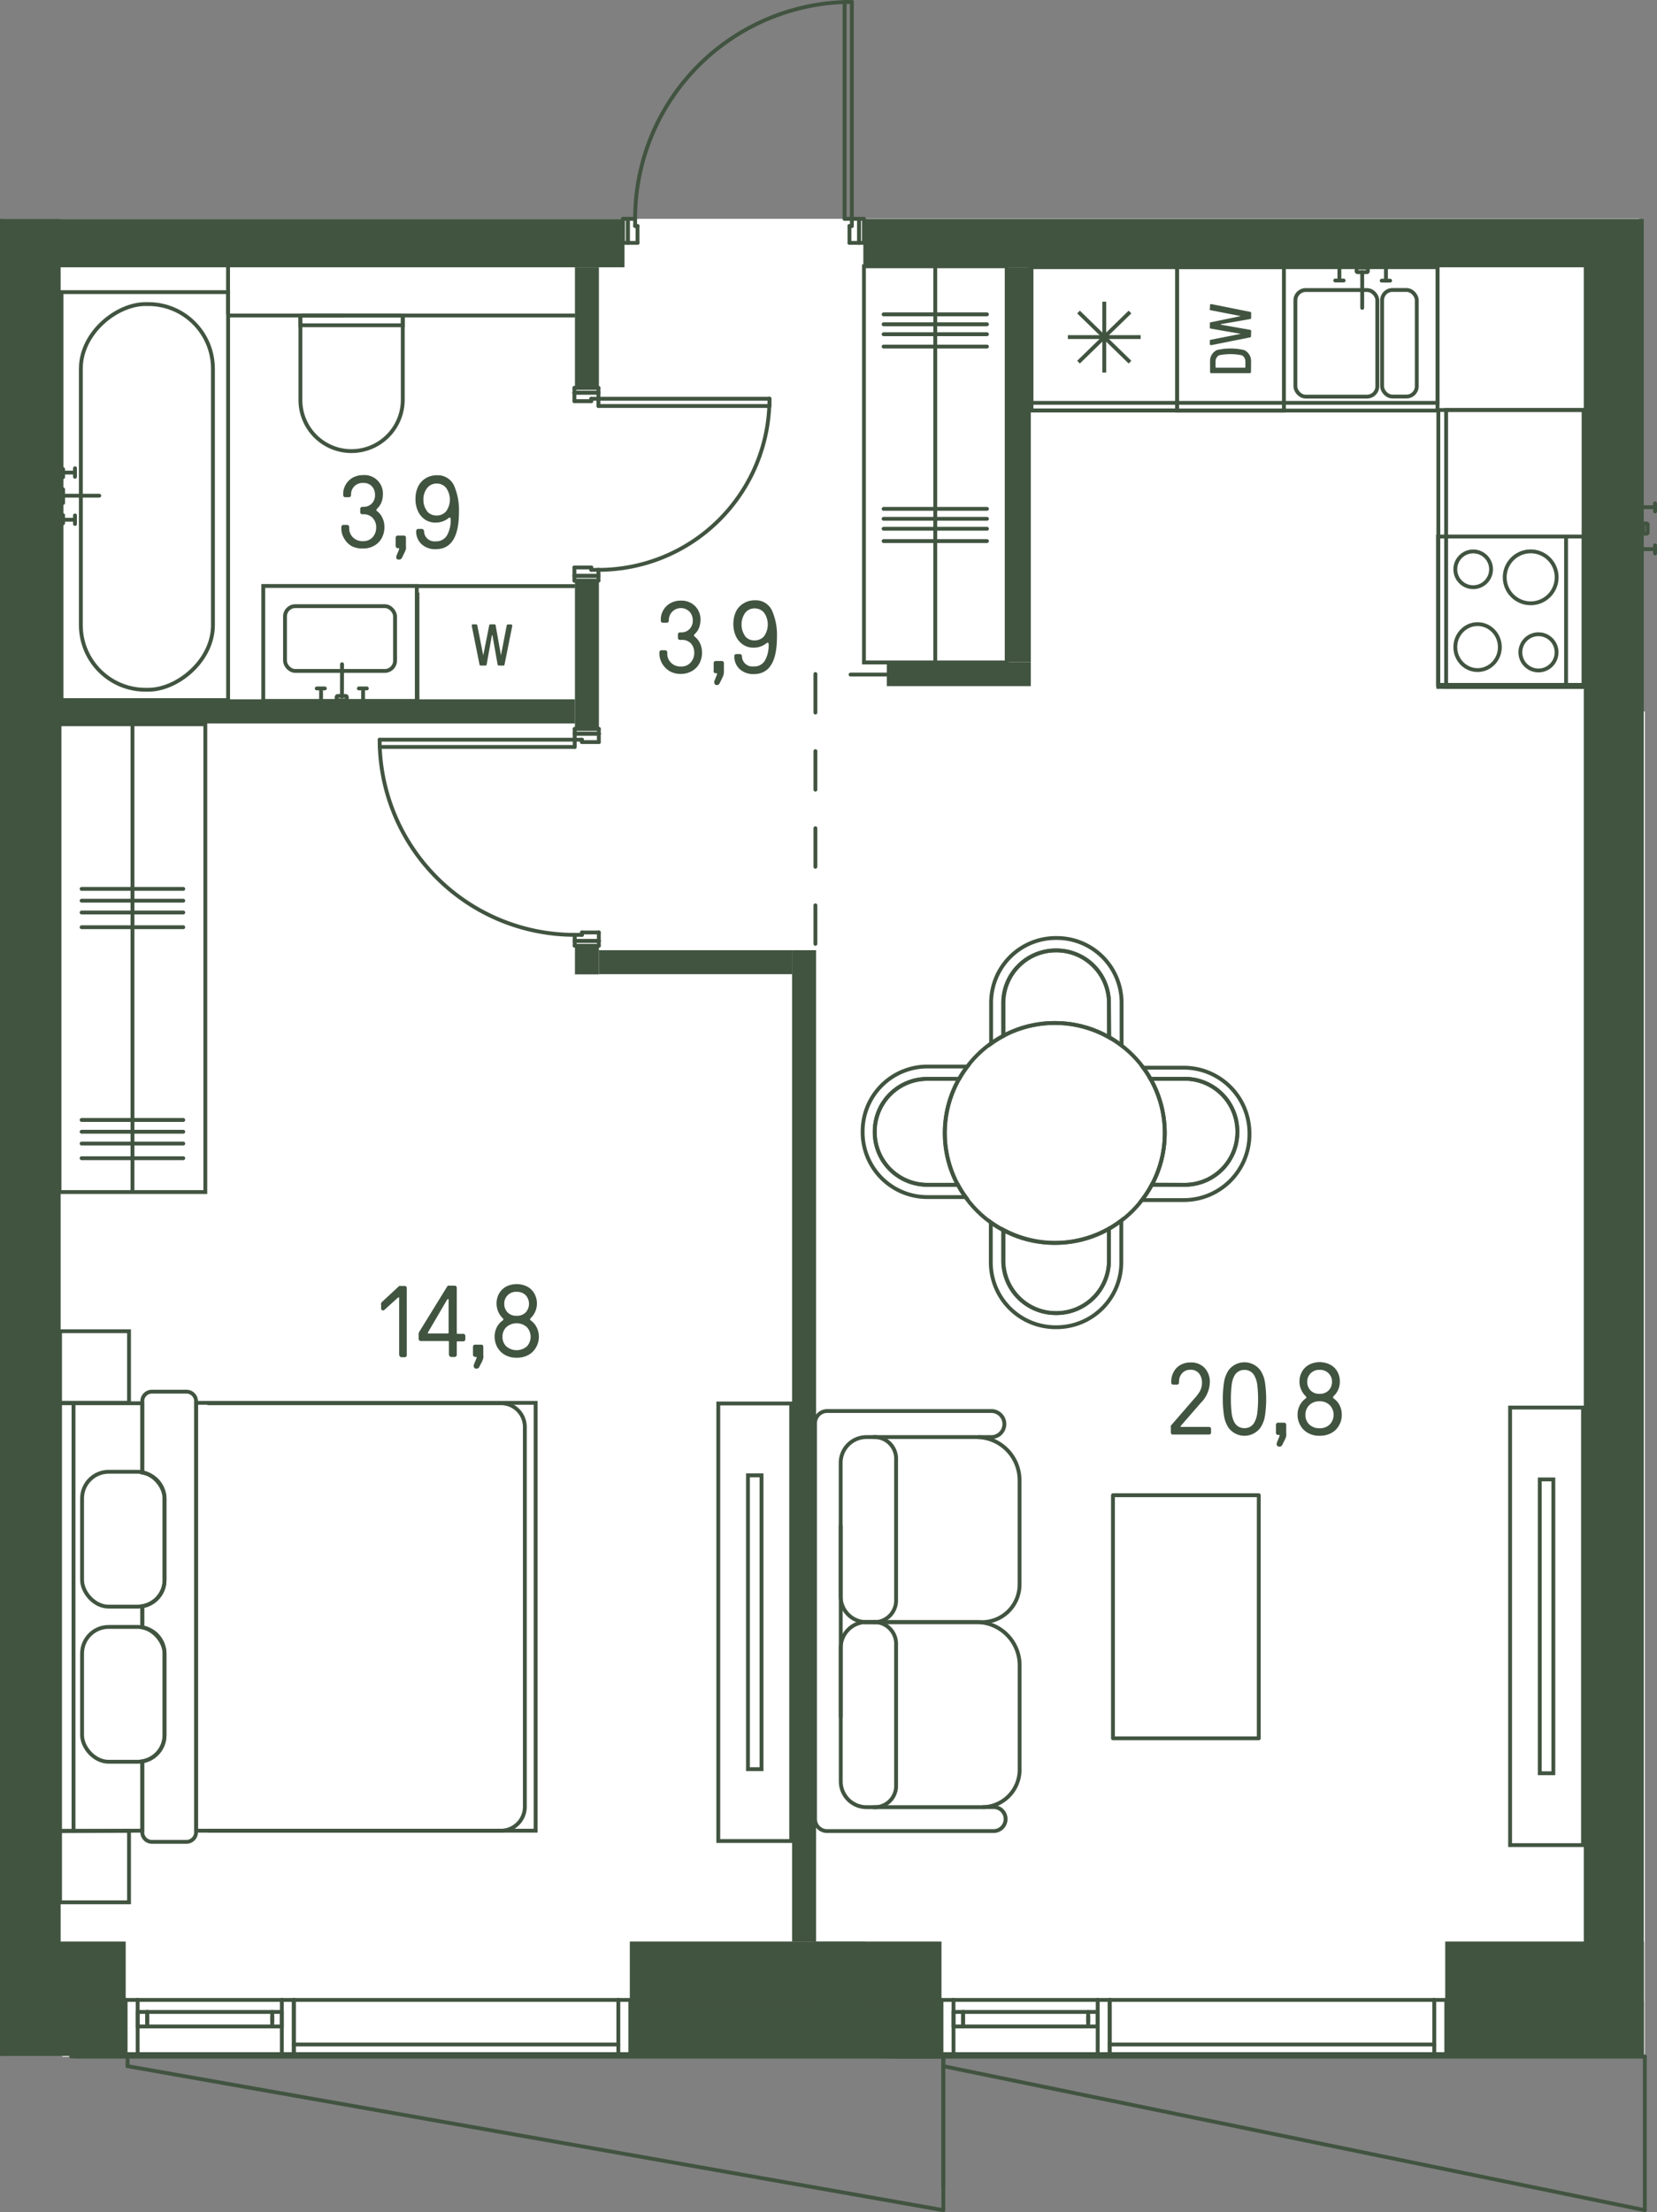
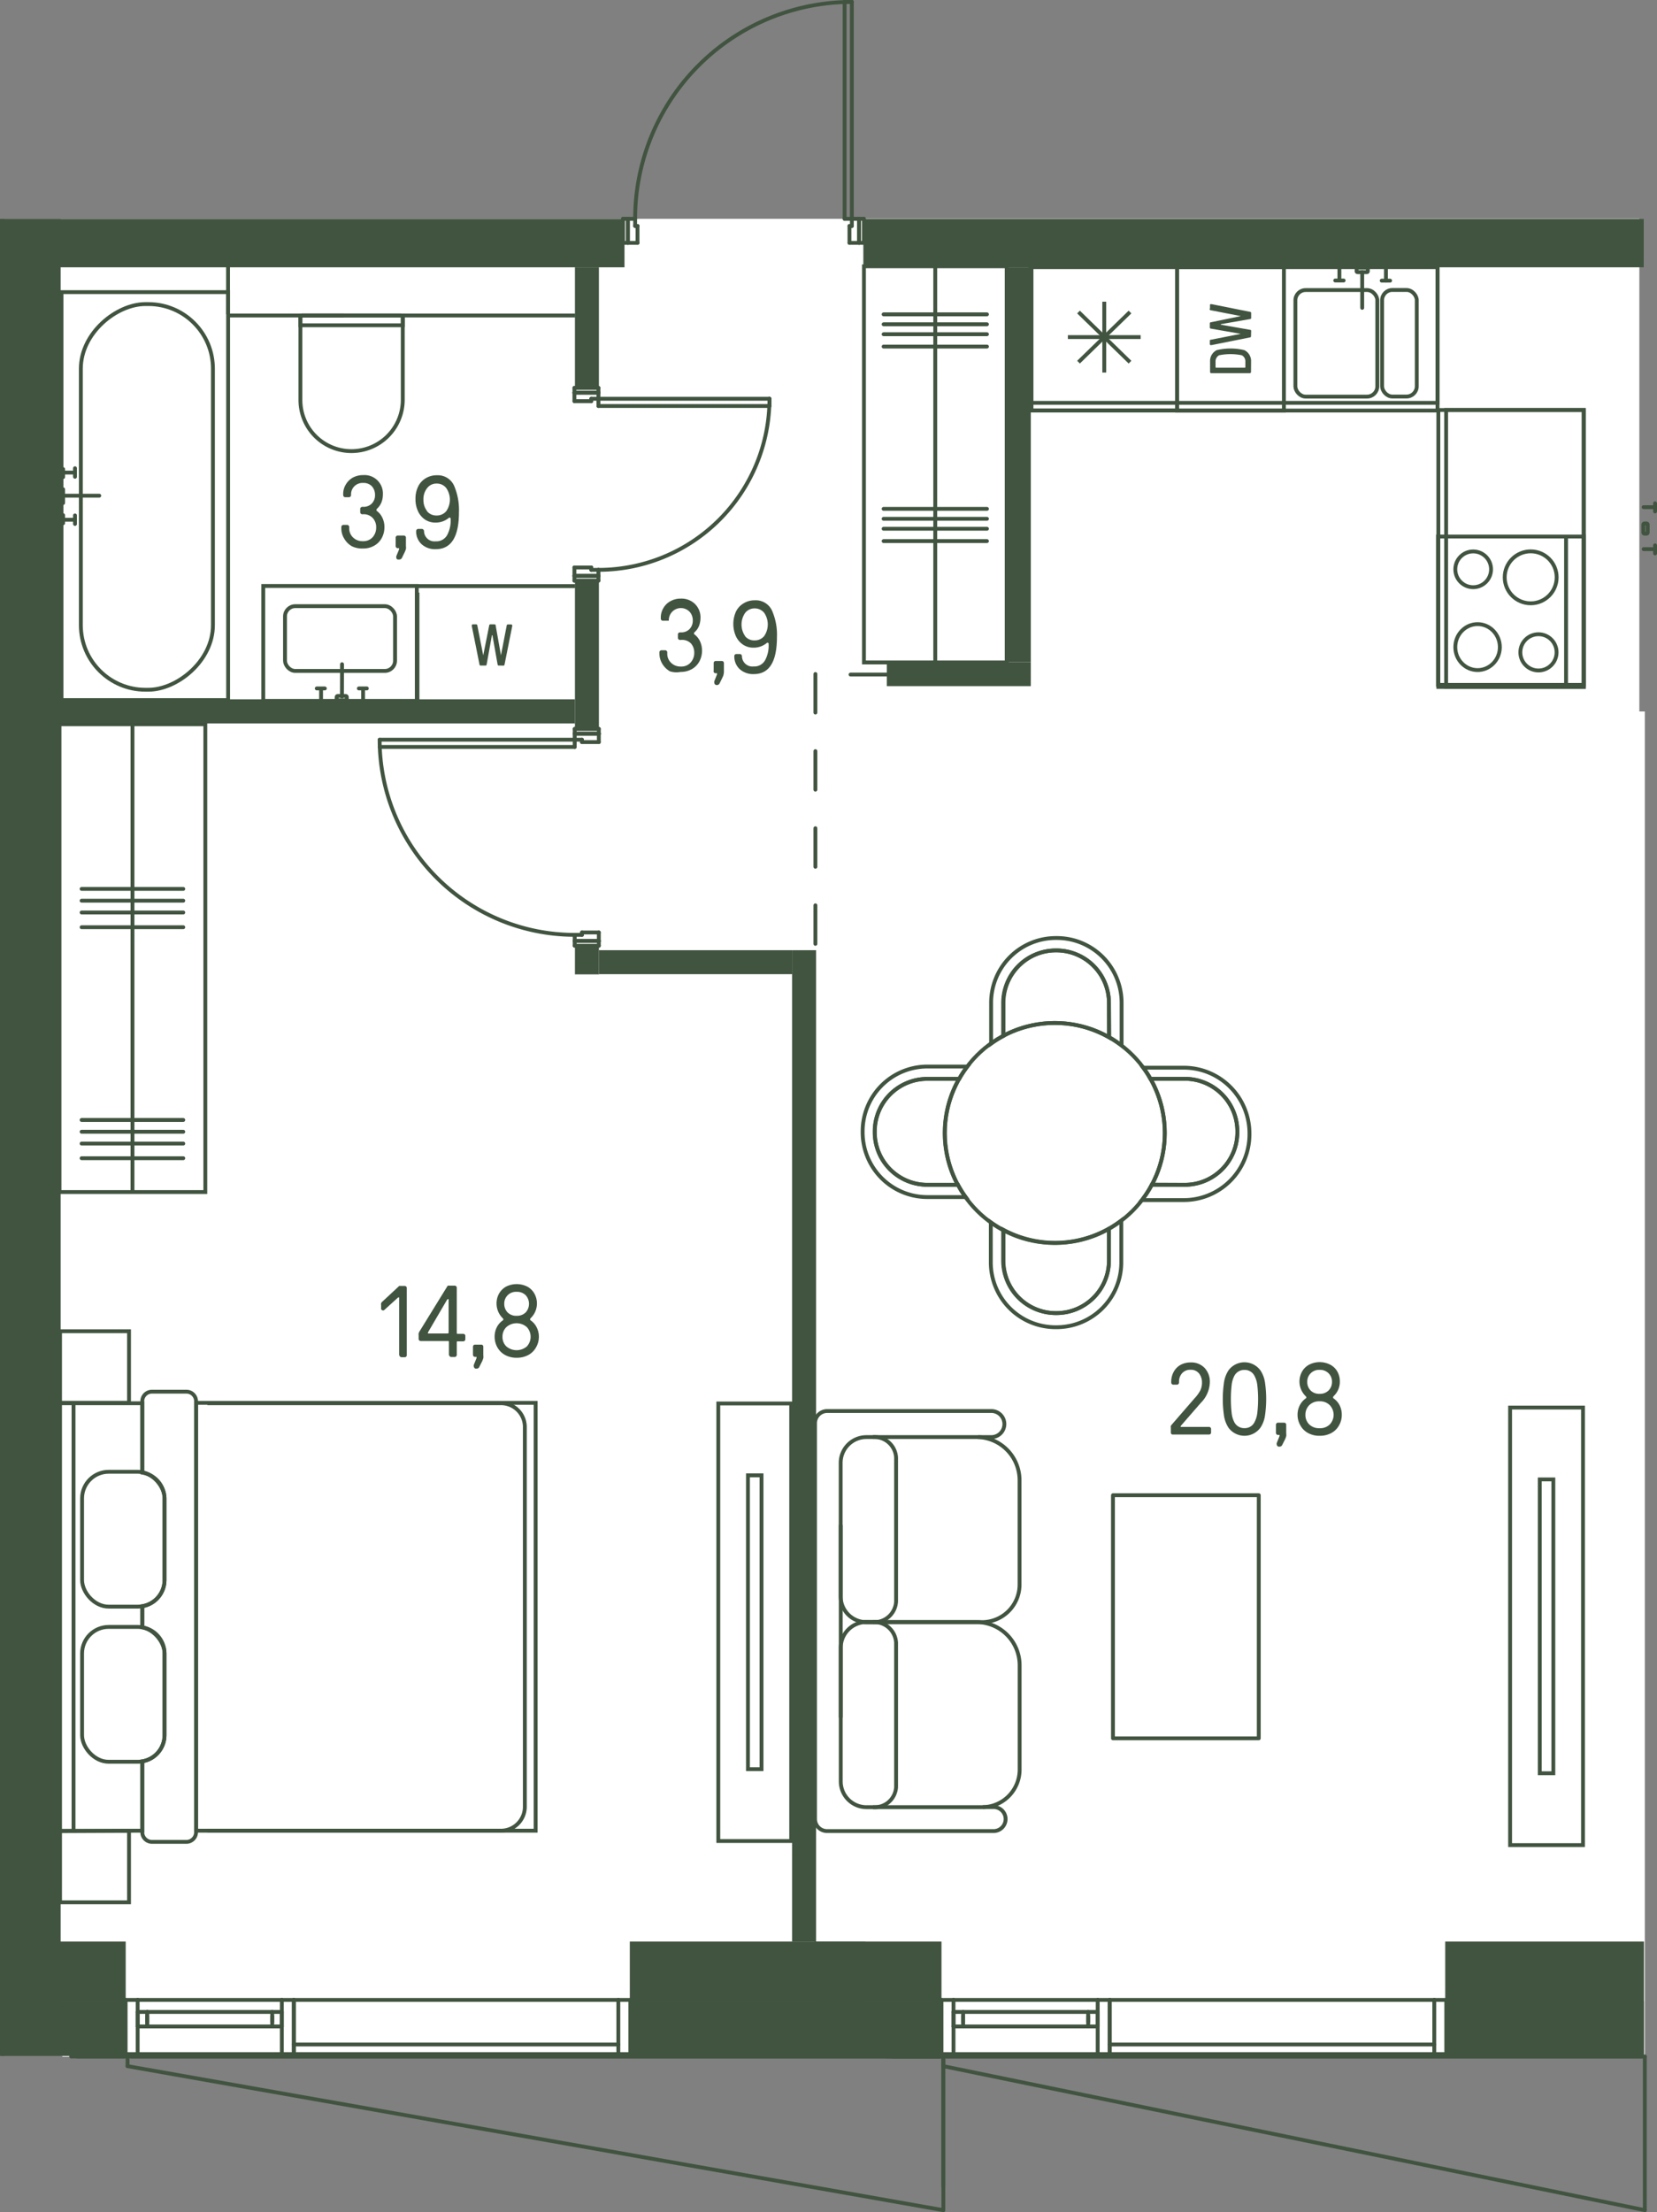
<svg xmlns="http://www.w3.org/2000/svg" id="Слой_1" data-name="Слой 1" viewBox="0 0 215 286.91">
  <rect x="0" y="0" width="215" height="286.91" fill="#808080" stroke="none" />
  <g id="_4" data-name="4">
    <path d="M110.62,28.36h1.56v0H212.71v6.51h0V92.28h.71V266.76H8.09v-.13H.6V34.89h0V28.38H80.93v0h29.6" fill="#fff" />
    <g id="LINE">
      <line x1="143.99" y1="265.17" x2="186.1" y2="265.17" fill="none" stroke="#415440" stroke-linecap="round" stroke-linejoin="round" stroke-width="0.5" />
    </g>
    <g id="LINE-2" data-name="LINE">
      <line x1="124.97" y1="262.28" x2="124.97" y2="261.5" fill="none" stroke="#415440" stroke-linecap="round" stroke-linejoin="round" stroke-width="0.5" />
    </g>
    <g id="LINE-3" data-name="LINE">
      <line x1="141.19" y1="261.5" x2="141.19" y2="262.28" fill="none" stroke="#415440" stroke-linecap="round" stroke-linejoin="round" stroke-width="0.5" />
    </g>
    <g id="LINE-4" data-name="LINE">
      <line x1="141.19" y1="262.83" x2="141.19" y2="260.95" fill="none" stroke="#415440" stroke-linecap="round" stroke-linejoin="round" stroke-width="0.5" />
    </g>
    <g id="LINE-5" data-name="LINE">
      <line x1="142.43" y1="260.95" x2="142.43" y2="262.83" fill="none" stroke="#415440" stroke-linecap="round" stroke-linejoin="round" stroke-width="0.5" />
    </g>
    <g id="LINE-6" data-name="LINE">
      <line x1="123.72" y1="262.83" x2="123.72" y2="260.95" fill="none" stroke="#415440" stroke-linecap="round" stroke-linejoin="round" stroke-width="0.5" />
    </g>
    <g id="LINE-7" data-name="LINE">
      <line x1="124.97" y1="260.95" x2="124.97" y2="262.83" fill="none" stroke="#415440" stroke-linecap="round" stroke-linejoin="round" stroke-width="0.5" />
    </g>
    <g id="LINE-8" data-name="LINE">
      <line x1="123.72" y1="262.83" x2="142.43" y2="262.83" fill="none" stroke="#415440" stroke-linecap="round" stroke-linejoin="round" stroke-width="0.5" />
    </g>
    <g id="LINE-9" data-name="LINE">
-       <line x1="124.97" y1="262.83" x2="124.97" y2="260.95" fill="none" stroke="#415440" stroke-linecap="round" stroke-linejoin="round" stroke-width="0.5" />
-     </g>
+       </g>
    <g id="LINE-10" data-name="LINE">
      <line x1="142.43" y1="260.95" x2="123.72" y2="260.95" fill="none" stroke="#415440" stroke-linecap="round" stroke-linejoin="round" stroke-width="0.5" />
    </g>
    <g id="LINE-11" data-name="LINE">
      <line x1="187.66" y1="259.39" x2="187.66" y2="266.42" fill="none" stroke="#415440" stroke-linecap="round" stroke-linejoin="round" stroke-width="0.5" />
    </g>
    <g id="LINE-12" data-name="LINE">
      <line x1="188.59" y1="266.42" x2="186.1" y2="266.42" fill="none" stroke="#415440" stroke-linecap="round" stroke-linejoin="round" stroke-width="0.5" />
    </g>
    <g id="LINE-13" data-name="LINE">
      <line x1="186.1" y1="266.42" x2="186.1" y2="259.39" fill="none" stroke="#415440" stroke-linecap="round" stroke-linejoin="round" stroke-width="0.5" />
    </g>
    <g id="LINE-14" data-name="LINE">
      <line x1="186.1" y1="259.39" x2="188.59" y2="259.39" fill="none" stroke="#415440" stroke-linecap="round" stroke-linejoin="round" stroke-width="0.5" />
    </g>
    <g id="LINE-15" data-name="LINE">
      <line x1="121.23" y1="259.39" x2="123.72" y2="259.39" fill="none" stroke="#415440" stroke-linecap="round" stroke-linejoin="round" stroke-width="0.5" />
    </g>
    <g id="LINE-16" data-name="LINE">
      <line x1="123.72" y1="259.39" x2="123.72" y2="266.42" fill="none" stroke="#415440" stroke-linecap="round" stroke-linejoin="round" stroke-width="0.5" />
    </g>
    <g id="LINE-17" data-name="LINE">
      <line x1="123.72" y1="266.42" x2="121.23" y2="266.42" fill="none" stroke="#415440" stroke-linecap="round" stroke-linejoin="round" stroke-width="0.5" />
    </g>
    <g id="LINE-18" data-name="LINE">
      <line x1="122.16" y1="266.42" x2="122.16" y2="259.39" fill="none" stroke="#415440" stroke-linecap="round" stroke-linejoin="round" stroke-width="0.5" />
    </g>
    <g id="LINE-19" data-name="LINE">
      <line x1="142.43" y1="266.42" x2="142.43" y2="259.39" fill="none" stroke="#415440" stroke-linecap="round" stroke-linejoin="round" stroke-width="0.5" />
    </g>
    <g id="LINE-20" data-name="LINE">
      <line x1="142.43" y1="259.39" x2="123.72" y2="259.39" fill="none" stroke="#415440" stroke-linecap="round" stroke-linejoin="round" stroke-width="0.5" />
    </g>
    <g id="LINE-21" data-name="LINE">
      <line x1="142.43" y1="266.42" x2="123.72" y2="266.42" fill="none" stroke="#415440" stroke-linecap="round" stroke-linejoin="round" stroke-width="0.5" />
    </g>
    <g id="LINE-22" data-name="LINE">
      <line x1="142.43" y1="259.39" x2="143.99" y2="259.39" fill="none" stroke="#415440" stroke-linecap="round" stroke-linejoin="round" stroke-width="0.5" />
    </g>
    <g id="LINE-23" data-name="LINE">
      <line x1="143.99" y1="259.39" x2="143.99" y2="266.42" fill="none" stroke="#415440" stroke-linecap="round" stroke-linejoin="round" stroke-width="0.5" />
    </g>
    <g id="LINE-24" data-name="LINE">
      <line x1="143.99" y1="266.42" x2="142.43" y2="266.42" fill="none" stroke="#415440" stroke-linecap="round" stroke-linejoin="round" stroke-width="0.5" />
    </g>
    <g id="LINE-25" data-name="LINE">
      <line x1="143.99" y1="259.39" x2="143.99" y2="266.42" fill="none" stroke="#415440" stroke-linecap="round" stroke-linejoin="round" stroke-width="0.5" />
    </g>
    <g id="LINE-26" data-name="LINE">
      <line x1="186.1" y1="259.39" x2="143.99" y2="259.39" fill="none" stroke="#415440" stroke-linecap="round" stroke-linejoin="round" stroke-width="0.5" />
    </g>
    <g id="LINE-27" data-name="LINE">
      <line x1="186.1" y1="266.42" x2="143.99" y2="266.42" fill="none" stroke="#415440" stroke-linecap="round" stroke-linejoin="round" stroke-width="0.5" />
    </g>
    <g id="LINE-28" data-name="LINE">
      <line x1="38.13" y1="265.17" x2="80.23" y2="265.17" fill="none" stroke="#415440" stroke-linecap="round" stroke-linejoin="round" stroke-width="0.5" />
    </g>
    <g id="LINE-29" data-name="LINE">
      <line x1="19.11" y1="262.28" x2="19.11" y2="261.5" fill="none" stroke="#415440" stroke-linecap="round" stroke-linejoin="round" stroke-width="0.5" />
    </g>
    <g id="LINE-30" data-name="LINE">
      <line x1="35.32" y1="261.5" x2="35.32" y2="262.28" fill="none" stroke="#415440" stroke-linecap="round" stroke-linejoin="round" stroke-width="0.5" />
    </g>
    <g id="LINE-31" data-name="LINE">
      <line x1="35.32" y1="262.83" x2="35.32" y2="260.95" fill="none" stroke="#415440" stroke-linecap="round" stroke-linejoin="round" stroke-width="0.5" />
    </g>
    <g id="LINE-32" data-name="LINE">
      <line x1="36.57" y1="260.95" x2="36.57" y2="262.83" fill="none" stroke="#415440" stroke-linecap="round" stroke-linejoin="round" stroke-width="0.5" />
    </g>
    <g id="LINE-33" data-name="LINE">
      <line x1="17.86" y1="262.83" x2="17.86" y2="260.95" fill="none" stroke="#415440" stroke-linecap="round" stroke-linejoin="round" stroke-width="0.5" />
    </g>
    <g id="LINE-34" data-name="LINE">
      <line x1="19.11" y1="260.95" x2="19.11" y2="262.83" fill="none" stroke="#415440" stroke-linecap="round" stroke-linejoin="round" stroke-width="0.5" />
    </g>
    <g id="LINE-35" data-name="LINE">
      <line x1="17.86" y1="262.83" x2="36.57" y2="262.83" fill="none" stroke="#415440" stroke-linecap="round" stroke-linejoin="round" stroke-width="0.5" />
    </g>
    <g id="LINE-36" data-name="LINE">
      <line x1="19.11" y1="262.83" x2="19.11" y2="260.95" fill="none" stroke="#415440" stroke-linecap="round" stroke-linejoin="round" stroke-width="0.5" />
    </g>
    <g id="LINE-37" data-name="LINE">
      <line x1="36.57" y1="260.95" x2="17.86" y2="260.95" fill="none" stroke="#415440" stroke-linecap="round" stroke-linejoin="round" stroke-width="0.5" />
    </g>
    <g id="LINE-38" data-name="LINE">
      <line x1="81.79" y1="259.39" x2="81.79" y2="266.42" fill="none" stroke="#415440" stroke-linecap="round" stroke-linejoin="round" stroke-width="0.5" />
    </g>
    <g id="LINE-39" data-name="LINE">
      <line x1="82.73" y1="266.42" x2="80.23" y2="266.42" fill="none" stroke="#415440" stroke-linecap="round" stroke-linejoin="round" stroke-width="0.5" />
    </g>
    <g id="LINE-40" data-name="LINE">
      <line x1="80.23" y1="266.42" x2="80.23" y2="259.39" fill="none" stroke="#415440" stroke-linecap="round" stroke-linejoin="round" stroke-width="0.5" />
    </g>
    <g id="LINE-41" data-name="LINE">
      <line x1="80.23" y1="259.39" x2="82.73" y2="259.39" fill="none" stroke="#415440" stroke-linecap="round" stroke-linejoin="round" stroke-width="0.5" />
    </g>
    <g id="LINE-42" data-name="LINE">
      <line x1="15.36" y1="259.39" x2="17.86" y2="259.39" fill="none" stroke="#415440" stroke-linecap="round" stroke-linejoin="round" stroke-width="0.5" />
    </g>
    <g id="LINE-43" data-name="LINE">
      <line x1="17.86" y1="259.39" x2="17.86" y2="266.42" fill="none" stroke="#415440" stroke-linecap="round" stroke-linejoin="round" stroke-width="0.5" />
    </g>
    <g id="LINE-44" data-name="LINE">
      <line x1="17.86" y1="266.42" x2="15.36" y2="266.42" fill="none" stroke="#415440" stroke-linecap="round" stroke-linejoin="round" stroke-width="0.5" />
    </g>
    <g id="LINE-45" data-name="LINE">
      <line x1="16.3" y1="266.42" x2="16.3" y2="259.39" fill="none" stroke="#415440" stroke-linecap="round" stroke-linejoin="round" stroke-width="0.5" />
    </g>
    <g id="LINE-46" data-name="LINE">
      <line x1="36.57" y1="266.42" x2="36.57" y2="259.39" fill="none" stroke="#415440" stroke-linecap="round" stroke-linejoin="round" stroke-width="0.5" />
    </g>
    <g id="LINE-47" data-name="LINE">
      <line x1="36.57" y1="259.39" x2="17.86" y2="259.39" fill="none" stroke="#415440" stroke-linecap="round" stroke-linejoin="round" stroke-width="0.5" />
    </g>
    <g id="LINE-48" data-name="LINE">
      <line x1="36.57" y1="266.42" x2="17.86" y2="266.42" fill="none" stroke="#415440" stroke-linecap="round" stroke-linejoin="round" stroke-width="0.5" />
    </g>
    <g id="LINE-49" data-name="LINE">
      <line x1="36.57" y1="259.39" x2="38.13" y2="259.39" fill="none" stroke="#415440" stroke-linecap="round" stroke-linejoin="round" stroke-width="0.5" />
    </g>
    <g id="LINE-50" data-name="LINE">
      <line x1="38.13" y1="259.39" x2="38.13" y2="266.42" fill="none" stroke="#415440" stroke-linecap="round" stroke-linejoin="round" stroke-width="0.5" />
    </g>
    <g id="LINE-51" data-name="LINE">
      <line x1="38.13" y1="266.42" x2="36.57" y2="266.42" fill="none" stroke="#415440" stroke-linecap="round" stroke-linejoin="round" stroke-width="0.5" />
    </g>
    <g id="LINE-52" data-name="LINE">
      <line x1="38.13" y1="259.39" x2="38.13" y2="266.42" fill="none" stroke="#415440" stroke-linecap="round" stroke-linejoin="round" stroke-width="0.5" />
    </g>
    <g id="LINE-53" data-name="LINE">
      <line x1="80.23" y1="259.39" x2="38.13" y2="259.39" fill="none" stroke="#415440" stroke-linecap="round" stroke-linejoin="round" stroke-width="0.5" />
    </g>
    <g id="LINE-54" data-name="LINE">
      <line x1="80.23" y1="266.42" x2="38.13" y2="266.42" fill="none" stroke="#415440" stroke-linecap="round" stroke-linejoin="round" stroke-width="0.5" />
    </g>
    <g id="LINE-55" data-name="LINE">
      <line x1="213.42" y1="266.73" x2="213.42" y2="286.66" fill="none" stroke="#415440" stroke-linecap="round" stroke-linejoin="round" stroke-width="0.5" />
    </g>
    <g id="LINE-56" data-name="LINE">
      <line x1="122.4" y1="267.98" x2="122.4" y2="266.73" fill="none" stroke="#415440" stroke-linecap="round" stroke-linejoin="round" stroke-width="0.5" />
    </g>
    <g id="LINE-57" data-name="LINE">
      <line x1="213.42" y1="286.66" x2="122.4" y2="267.98" fill="none" stroke="#415440" stroke-linecap="round" stroke-linejoin="round" stroke-width="0.5" />
    </g>
    <g id="LINE-58" data-name="LINE">
      <line x1="122.4" y1="266.73" x2="122.4" y2="286.66" fill="none" stroke="#415440" stroke-linecap="round" stroke-linejoin="round" stroke-width="0.5" />
    </g>
    <g id="LINE-59" data-name="LINE">
      <line x1="16.55" y1="267.98" x2="16.55" y2="266.73" fill="none" stroke="#415440" stroke-linecap="round" stroke-linejoin="round" stroke-width="0.5" />
    </g>
    <g id="LINE-60" data-name="LINE">
      <line x1="122.4" y1="286.66" x2="16.55" y2="267.98" fill="none" stroke="#415440" stroke-linecap="round" stroke-linejoin="round" stroke-width="0.5" />
    </g>
    <g id="LINE-61" data-name="LINE">
      <line x1="122.4" y1="266.73" x2="16.55" y2="266.73" fill="none" stroke="#415440" stroke-linecap="round" stroke-linejoin="round" stroke-width="0.5" />
    </g>
    <g id="LINE-62" data-name="LINE">
      <line x1="17.02" y1="266.73" x2="121.94" y2="266.73" fill="none" stroke="#415440" stroke-linecap="round" stroke-linejoin="round" stroke-width="0.5" />
    </g>
    <g id="LINE-63" data-name="LINE">
      <line x1="122.4" y1="283.55" x2="122.4" y2="266.73" fill="none" stroke="#415440" stroke-linecap="round" stroke-linejoin="round" stroke-width="0.5" />
    </g>
    <g id="LINE-64" data-name="LINE">
      <line x1="122.4" y1="266.73" x2="115.86" y2="266.73" fill="none" stroke="#415440" stroke-linecap="round" stroke-linejoin="round" stroke-width="0.5" />
    </g>
    <g id="LINE-65" data-name="LINE">
      <line x1="16.55" y1="266.73" x2="10.01" y2="266.73" fill="none" stroke="#415440" stroke-linecap="round" stroke-linejoin="round" stroke-width="0.5" />
    </g>
    <g id="LINE-66" data-name="LINE">
      <line x1="115.09" y1="266.73" x2="121.94" y2="266.73" fill="none" stroke="#415440" stroke-linecap="round" stroke-linejoin="round" stroke-width="0.5" />
    </g>
    <g id="LINE-67" data-name="LINE">
      <line x1="9.23" y1="266.73" x2="16.08" y2="266.73" fill="none" stroke="#415440" stroke-linecap="round" stroke-linejoin="round" stroke-width="0.5" />
    </g>
    <g id="LINE-68" data-name="LINE">
      <line x1="213.42" y1="266.73" x2="122.4" y2="266.73" fill="none" stroke="#415440" stroke-linecap="round" stroke-linejoin="round" stroke-width="0.5" />
    </g>
    <g id="LINE-69" data-name="LINE">
      <line x1="122.82" y1="266.73" x2="213.01" y2="266.73" fill="none" stroke="#415440" stroke-linecap="round" stroke-linejoin="round" stroke-width="0.5" />
    </g>
    <rect x="212.84" y="68.26" width="1.32" height="0.57" rx="0.14" stroke-width="0.5" fill="none" stroke="#415440" stroke-linecap="round" stroke-miterlimit="10" transform="translate(281.98 -144.97) rotate(89.98)" />
    <line x1="214.68" y1="71.22" x2="213.27" y2="71.22" fill="none" stroke="#415440" stroke-linecap="round" stroke-miterlimit="10" stroke-width="0.5" />
    <line x1="214.75" y1="70.73" x2="214.75" y2="71.78" fill="none" stroke="#415440" stroke-linecap="round" stroke-miterlimit="10" stroke-width="0.5" />
    <line x1="214.68" y1="65.78" x2="213.26" y2="65.78" fill="none" stroke="#415440" stroke-linecap="round" stroke-miterlimit="10" stroke-width="0.5" />
    <line x1="214.75" y1="65.28" x2="214.75" y2="66.33" fill="none" stroke="#415440" stroke-linecap="round" stroke-miterlimit="10" stroke-width="0.5" />
    <rect x="97.05" y="191.35" width="1.76" height="38.11" fill="none" stroke="#415440" stroke-miterlimit="10" stroke-width="0.5" />
    <rect x="93.2" y="182.03" width="9.46" height="56.75" fill="none" stroke="#415440" stroke-miterlimit="10" stroke-width="0.5" />
    <path d="M18.46,237.44v-9a3.44,3.44,0,0,0,2.89-3.39V214.46a3.44,3.44,0,0,0-2.89-3.39v-2.75a3.44,3.44,0,0,0,2.89-3.39V194.34A3.44,3.44,0,0,0,18.46,191v-9H7.79v55.49Z" fill="none" stroke="#415440" stroke-miterlimit="10" stroke-width="0.5" />
    <rect x="25.44" y="181.95" width="44.06" height="55.49" fill="none" stroke="#415440" stroke-miterlimit="10" stroke-width="0.5" />
    <rect x="7.79" y="237.47" width="8.95" height="9.26" fill="none" stroke="#415440" stroke-miterlimit="10" stroke-width="0.5" />
    <rect x="7.79" y="172.66" width="8.95" height="9.28" fill="none" stroke="#415440" stroke-miterlimit="10" stroke-width="0.5" />
    <path d="M26.91,237.44H65a3.1,3.1,0,0,0,3.1-3.1V185A3.09,3.09,0,0,0,65,182H26.91" fill="none" stroke="#415440" stroke-miterlimit="10" stroke-width="0.5" />
    <line x1="9.54" y1="181.92" x2="9.54" y2="237.47" fill="none" stroke="#415440" stroke-miterlimit="10" stroke-width="0.5" />
    <rect x="10.65" y="190.89" width="10.7" height="17.49" rx="3.45" fill="none" stroke="#415440" stroke-miterlimit="10" stroke-width="0.5" />
    <rect x="10.65" y="211.01" width="10.7" height="17.49" rx="3.45" fill="none" stroke="#415440" stroke-miterlimit="10" stroke-width="0.5" />
    <line x1="18.46" y1="208.32" x2="18.46" y2="211.07" fill="none" stroke="#415440" stroke-miterlimit="10" stroke-width="0.5" />
    <path d="M18.46,228.44v9.19a1.26,1.26,0,0,0,1.26,1.26h4.46a1.26,1.26,0,0,0,1.26-1.26V181.76a1.25,1.25,0,0,0-1.26-1.26H19.72a1.25,1.25,0,0,0-1.26,1.26V191" fill="none" stroke="#415440" stroke-miterlimit="10" stroke-width="0.5" />
    <rect x="-7.67" y="53.54" width="52.91" height="21.62" transform="translate(-45.56 83.13) rotate(-90)" fill="none" stroke="#415440" stroke-miterlimit="10" stroke-width="0.5" />
    <rect x="-5.95" y="55.88" width="50.02" height="17.14" rx="8.38" transform="translate(-45.39 83.51) rotate(-90)" fill="none" stroke="#415440" stroke-miterlimit="10" stroke-width="0.5" />
    <line x1="12.88" y1="64.29" x2="8.19" y2="64.29" fill="none" stroke="#415440" stroke-linecap="round" stroke-miterlimit="10" stroke-width="0.5" />
    <line x1="8.19" y1="65.24" x2="8.19" y2="63.46" fill="none" stroke="#415440" stroke-linecap="round" stroke-miterlimit="10" stroke-width="0.5" />
    <line x1="9.73" y1="61.84" x2="9.73" y2="60.73" fill="none" stroke="#415440" stroke-linecap="round" stroke-miterlimit="10" stroke-width="0.5" />
    <line x1="8.14" y1="61.29" x2="9.65" y2="61.29" fill="none" stroke="#415440" stroke-linecap="round" stroke-miterlimit="10" stroke-width="0.5" />
    <line x1="8.19" y1="61.88" x2="8.19" y2="60.84" fill="none" stroke="#415440" stroke-linecap="round" stroke-miterlimit="10" stroke-width="0.5" />
    <line x1="8.19" y1="67.86" x2="8.19" y2="66.82" fill="none" stroke="#415440" stroke-linecap="round" stroke-miterlimit="10" stroke-width="0.5" />
    <line x1="9.73" y1="67.41" x2="8.19" y2="67.41" fill="none" stroke="#415440" stroke-linecap="round" stroke-miterlimit="10" stroke-width="0.5" />
    <line x1="9.73" y1="67.96" x2="9.73" y2="66.85" fill="none" stroke="#415440" stroke-linecap="round" stroke-miterlimit="10" stroke-width="0.5" />
    <line x1="54.13" y1="76.02" x2="74.63" y2="76.02" fill="none" stroke="#415440" stroke-miterlimit="10" stroke-width="0.5" />
    <line x1="54.17" y1="76.86" x2="54.17" y2="90.89" fill="none" stroke="#415440" stroke-miterlimit="10" stroke-width="0.5" />
    <path d="M37.06,43.08h10.7a6.66,6.66,0,0,1,6.66,6.66v0a6.62,6.62,0,0,1-6.62,6.62H37.06a.24.24,0,0,1-.24-.24V43.32a.24.24,0,0,1,.24-.24Z" transform="translate(95.34 4.09) rotate(90)" fill="none" stroke="#415440" stroke-miterlimit="10" stroke-width="0.5" />
    <rect x="44.99" y="34.91" width="1.27" height="13.28" transform="translate(87.17 -4.07) rotate(90)" fill="none" stroke="#415440" stroke-miterlimit="10" stroke-width="0.5" />
    <line x1="44.63" y1="40.92" x2="29.54" y2="40.92" fill="none" stroke="#415440" stroke-miterlimit="10" stroke-width="0.5" />
    <line x1="52.26" y1="40.92" x2="74.63" y2="40.92" fill="none" stroke="#415440" stroke-miterlimit="10" stroke-width="0.5" />
    <path d="M65.31,86.33a.14.14,0,0,0,.15-.11l1-5a.89.89,0,0,0,0-.11c0-.08-.06-.12-.15-.12h-.41a.14.14,0,0,0-.15.12L65,85a.05.05,0,0,1,0,0h0s0,0,0,0l-.69-3.9a.13.13,0,0,0-.14-.12h-.55a.13.13,0,0,0-.14.12L62.7,85a0,0,0,0,1,0,0h0a0,0,0,0,1,0,0l-.77-3.9a.14.14,0,0,0-.15-.12h-.41q-.15,0-.15.12a.54.54,0,0,0,0,.11l1,5a.13.13,0,0,0,.14.11H63a.13.13,0,0,0,.14-.11l.68-3.78c0-.06.07-.06.08,0l.67,3.78a.14.14,0,0,0,.15.11Z" fill="#415440" />
    <rect x="34.19" y="75.98" width="19.92" height="14.92" transform="matrix(-1, 0, 0, -1, 88.27, 166.9)" fill="none" stroke="#415440" stroke-miterlimit="10" stroke-width="0.5" />
    <rect x="37.01" y="78.62" width="14.28" height="8.4" rx="1.33" transform="matrix(-1, 0, 0, -1, 88.27, 165.64)" fill="none" stroke="#415440" stroke-miterlimit="10" stroke-width="0.5" />
    <path d="M39.46,86.15" fill="none" stroke="#415440" stroke-miterlimit="10" stroke-width="0.5" />
    <rect x="43.67" y="90.27" width="1.32" height="0.57" rx="0.14" stroke-width="0.5" fill="none" stroke="#415440" stroke-linecap="round" stroke-miterlimit="10" transform="translate(88.64 181.12) rotate(-179.98)" />
    <line x1="44.38" y1="86.15" x2="44.37" y2="90.34" fill="none" stroke="#415440" stroke-linecap="round" stroke-miterlimit="10" stroke-width="0.5" />
    <line x1="41.66" y1="89.36" x2="41.66" y2="90.78" fill="none" stroke="#415440" stroke-linecap="round" stroke-miterlimit="10" stroke-width="0.5" />
    <line x1="42.15" y1="89.29" x2="41.1" y2="89.29" fill="none" stroke="#415440" stroke-linecap="round" stroke-miterlimit="10" stroke-width="0.5" />
    <line x1="47.11" y1="89.36" x2="47.11" y2="90.79" fill="none" stroke="#415440" stroke-linecap="round" stroke-miterlimit="10" stroke-width="0.5" />
    <line x1="47.6" y1="89.29" x2="46.56" y2="89.29" fill="none" stroke="#415440" stroke-linecap="round" stroke-miterlimit="10" stroke-width="0.5" />
    <rect x="150.8" y="17.53" width="18.62" height="52.82" transform="translate(204.05 -116.17) rotate(90)" fill="none" stroke="#415440" stroke-miterlimit="10" stroke-width="0.5" />
    <rect x="133.7" y="34.63" width="52.82" height="17.62" fill="none" stroke="#415440" stroke-miterlimit="10" stroke-width="0.5" />
    <circle cx="198.61" cy="74.88" r="3.37" fill="none" stroke="#415440" stroke-miterlimit="10" stroke-width="0.5" />
    <circle cx="191.15" cy="73.84" r="2.32" fill="none" stroke="#415440" stroke-miterlimit="10" stroke-width="0.5" />
    <ellipse cx="191.72" cy="83.93" rx="2.89" ry="2.98" fill="none" stroke="#415440" stroke-miterlimit="10" stroke-width="0.5" />
    <circle cx="199.62" cy="84.61" r="2.35" fill="none" stroke="#415440" stroke-miterlimit="10" stroke-width="0.5" />
    <rect x="186.59" y="69.59" width="18.92" height="19.24" transform="translate(392.09 158.42) rotate(180)" fill="none" stroke="#415440" stroke-miterlimit="10" stroke-width="0.5" />
    <line x1="203.2" y1="88.83" x2="203.2" y2="69.59" fill="none" stroke="#415440" stroke-miterlimit="10" stroke-width="0.5" />
    <rect x="133.84" y="34.53" width="18.88" height="18.7" fill="none" stroke="#415440" stroke-miterlimit="10" stroke-width="0.5" />
    <line x1="139.94" y1="46.97" x2="146.62" y2="40.47" fill="none" stroke="#415440" stroke-miterlimit="10" stroke-width="0.5" />
    <line x1="143.28" y1="48.32" x2="143.28" y2="39.13" fill="none" stroke="#415440" stroke-miterlimit="10" stroke-width="0.5" />
    <line x1="146.62" y1="46.97" x2="139.94" y2="40.47" fill="none" stroke="#415440" stroke-miterlimit="10" stroke-width="0.5" />
    <line x1="138.56" y1="43.72" x2="148" y2="43.72" fill="none" stroke="#415440" stroke-miterlimit="10" stroke-width="0.5" />
    <rect x="150.34" y="37.01" width="18.62" height="13.86" transform="matrix(0, -1, 1, 0, 115.72, 203.6)" fill="none" stroke="#415440" stroke-miterlimit="10" stroke-width="0.5" />
    <path d="M162.32,48.25a.16.16,0,0,1-.16.15h-5a.15.15,0,0,1-.15-.15V46.86a1.55,1.55,0,0,1,.87-1.45,7.69,7.69,0,0,1,3.57,0,1.56,1.56,0,0,1,.88,1.45Zm-.73-1.39a.88.88,0,0,0-.46-.78,7.33,7.33,0,0,0-2.95,0,.9.9,0,0,0-.46.78v.75s0,.08.07.08h3.73s.07,0,.07-.08Z" fill="#415440" />
    <path d="M162.32,43.61a.14.14,0,0,1-.12.15l-5,1h-.11c-.07,0-.11-.05-.11-.15v-.4c0-.09,0-.13.11-.14l3.9-.77s.05,0,.05,0v0a0,0,0,0,0-.05,0l-3.9-.68a.13.13,0,0,1-.11-.14v-.54a.13.13,0,0,1,.11-.14L161,41a0,0,0,0,0,.05,0v0s0,0-.05,0l-3.9-.76A.14.14,0,0,1,157,40v-.4c0-.1,0-.15.11-.15h.11l5,1a.14.14,0,0,1,.12.15v.63a.14.14,0,0,1-.12.15l-3.78.66c-.06,0-.06.07,0,.08l3.78.66a.13.13,0,0,1,.12.14Z" fill="#415440" />
    <rect x="168.07" y="37.61" width="10.63" height="13.82" rx="1.33" stroke-width="0.5" fill="none" stroke="#415440" stroke-linecap="round" stroke-miterlimit="10" transform="translate(346.78 89.05) rotate(-180)" />
    <rect x="179.34" y="37.62" width="4.5" height="13.82" rx="1.33" stroke-width="0.5" fill="none" stroke="#415440" stroke-linecap="round" stroke-miterlimit="10" transform="translate(363.17 89.05) rotate(-180)" />
    <line x1="176.75" y1="39.93" x2="176.75" y2="35.3" fill="none" stroke="#415440" stroke-linecap="round" stroke-miterlimit="10" stroke-width="0.5" />
    <rect x="176.03" y="34.71" width="1.46" height="0.59" rx="0.11" stroke-width="0.5" fill="none" stroke="#415440" stroke-linecap="round" stroke-miterlimit="10" transform="translate(353.51 70.01) rotate(-180)" />
    <line x1="173.79" y1="36.38" x2="173.79" y2="34.71" fill="none" stroke="#415440" stroke-linecap="round" stroke-miterlimit="10" stroke-width="0.5" />
    <line x1="174.34" y1="36.38" x2="173.25" y2="36.38" fill="none" stroke="#415440" stroke-linecap="round" stroke-miterlimit="10" stroke-width="0.5" />
    <line x1="179.83" y1="36.4" x2="179.83" y2="34.63" fill="none" stroke="#415440" stroke-linecap="round" stroke-miterlimit="10" stroke-width="0.5" />
    <line x1="180.37" y1="36.4" x2="179.28" y2="36.4" fill="none" stroke="#415440" stroke-linecap="round" stroke-miterlimit="10" stroke-width="0.5" />
    <rect x="186.62" y="53.19" width="18.87" height="35.91" transform="translate(392.12 142.28) rotate(-180)" fill="none" stroke="#415440" stroke-miterlimit="10" stroke-width="0.5" />
    <rect x="178.61" y="62.22" width="35.91" height="17.85" transform="translate(267.71 -125.43) rotate(90)" fill="none" stroke="#415440" stroke-miterlimit="10" stroke-width="0.5" />
    <rect x="112.09" y="34.54" width="18.52" height="51.38" transform="translate(242.71 120.46) rotate(-180)" fill="none" stroke="#415440" stroke-miterlimit="10" stroke-width="0.5" />
    <line x1="121.35" y1="85.92" x2="121.35" y2="34.54" fill="none" stroke="#415440" stroke-miterlimit="10" stroke-width="0.5" />
    <line x1="128.06" y1="70.18" x2="114.65" y2="70.18" fill="none" stroke="#415440" stroke-linecap="round" stroke-linejoin="round" stroke-width="0.5" />
    <line x1="128.06" y1="68.58" x2="114.65" y2="68.58" fill="none" stroke="#415440" stroke-linecap="round" stroke-linejoin="round" stroke-width="0.5" />
    <line x1="128.06" y1="67.29" x2="114.65" y2="67.29" fill="none" stroke="#415440" stroke-linecap="round" stroke-linejoin="round" stroke-width="0.5" />
    <line x1="128.06" y1="66" x2="114.65" y2="66" fill="none" stroke="#415440" stroke-linecap="round" stroke-linejoin="round" stroke-width="0.5" />
    <line x1="128.06" y1="44.95" x2="114.65" y2="44.95" fill="none" stroke="#415440" stroke-linecap="round" stroke-linejoin="round" stroke-width="0.5" />
    <line x1="128.06" y1="43.35" x2="114.65" y2="43.35" fill="none" stroke="#415440" stroke-linecap="round" stroke-linejoin="round" stroke-width="0.5" />
    <line x1="128.06" y1="42.06" x2="114.65" y2="42.06" fill="none" stroke="#415440" stroke-linecap="round" stroke-linejoin="round" stroke-width="0.5" />
    <line x1="128.06" y1="40.77" x2="114.65" y2="40.77" fill="none" stroke="#415440" stroke-linecap="round" stroke-linejoin="round" stroke-width="0.5" />
    <path d="M143.89,130.07a6.82,6.82,0,0,0-6.8-6.8H137a6.82,6.82,0,0,0-6.8,6.8v4.29a13.91,13.91,0,0,0-1.6,1v-5.32a8.4,8.4,0,0,1,8.38-8.38h.17a8.4,8.4,0,0,1,8.38,8.38v5.55a15.83,15.83,0,0,0-1.6-1.06Z" fill="none" stroke="#415440" stroke-miterlimit="10" stroke-width="0.5" fill-rule="evenodd" />
    <path d="M153.74,153.67a6.82,6.82,0,0,0,6.81-6.81v-.14a6.82,6.82,0,0,0-6.81-6.8h-4.47a13.68,13.68,0,0,0-.94-1.44h5.3a8.52,8.52,0,0,1,8.49,8.5v.17a8.52,8.52,0,0,1-8.49,8.5h-5.47a13.73,13.73,0,0,0,1.29-2Z" fill="none" stroke="#415440" stroke-miterlimit="10" stroke-width="0.5" fill-rule="evenodd" />
    <path d="M149.27,139.92h4.47a6.82,6.82,0,0,1,6.81,6.8v.14a6.82,6.82,0,0,1-6.81,6.81h-4.29a14.25,14.25,0,0,0-.18-13.75Z" fill="none" stroke="#415440" stroke-miterlimit="10" stroke-width="0.5" fill-rule="evenodd" />
    <path d="M120.29,138.33h5.23a14.3,14.3,0,0,0-1.06,1.6h-4.15a6.82,6.82,0,0,0-6.8,6.8v.14a6.82,6.82,0,0,0,6.8,6.8h4a13.23,13.23,0,0,0,1,1.59h-5a8.4,8.4,0,0,1-8.38-8.38v-.17A8.4,8.4,0,0,1,120.29,138.33Z" fill="none" stroke="#415440" stroke-miterlimit="10" stroke-width="0.5" fill-rule="evenodd" />
    <path d="M124.29,153.67h-4a6.82,6.82,0,0,1-6.8-6.8v-.14a6.82,6.82,0,0,1,6.8-6.8h4.15a14.19,14.19,0,0,0-.17,13.74Z" fill="none" stroke="#415440" stroke-miterlimit="10" stroke-width="0.5" fill-rule="evenodd" />
    <path d="M130.16,163.51a6.82,6.82,0,0,0,6.8,6.8h.13a6.82,6.82,0,0,0,6.8-6.8v-4.15a15.83,15.83,0,0,0,1.6-1.06v5.46a8.4,8.4,0,0,1-8.38,8.38h-.17a8.4,8.4,0,0,1-8.38-8.38v-5.23a13.91,13.91,0,0,0,1.6,1Z" fill="none" stroke="#415440" stroke-miterlimit="10" stroke-width="0.5" fill-rule="evenodd" />
    <path d="M143.89,159.36v4.15a6.82,6.82,0,0,1-6.8,6.8H137a6.82,6.82,0,0,1-6.8-6.8v-4a14.21,14.21,0,0,0,13.73-.18Z" fill="none" stroke="#415440" stroke-miterlimit="10" stroke-width="0.5" fill-rule="evenodd" />
    <path d="M130.16,134.36v-4.29a6.82,6.82,0,0,1,6.8-6.8h.13a6.82,6.82,0,0,1,6.8,6.8v4.47a14.21,14.21,0,0,0-13.73-.18Z" fill="none" stroke="#415440" stroke-miterlimit="10" stroke-width="0.5" fill-rule="evenodd" />
    <circle cx="136.87" cy="146.95" r="14.27" fill="none" stroke="#415440" stroke-miterlimit="10" stroke-width="0.5" />
    <rect x="199.79" y="191.88" width="1.76" height="38.11" fill="none" stroke="#415440" stroke-miterlimit="10" stroke-width="0.5" />
    <rect x="195.94" y="182.56" width="9.46" height="56.75" fill="none" stroke="#415440" stroke-miterlimit="10" stroke-width="0.5" />
    <path d="M112.43,186.39h14.26a5.6,5.6,0,0,1,5.6,5.6v13.53a4.87,4.87,0,0,1-4.87,4.87h-15a3.34,3.34,0,0,1-3.34-3.34V189.73a3.34,3.34,0,0,1,3.34-3.34Z" fill="none" stroke="#415440" stroke-miterlimit="10" stroke-width="0.5" />
    <path d="M113.27,210.39a2.83,2.83,0,0,0,3-2.67V189.05a2.82,2.82,0,0,0-3-2.66" fill="none" stroke="#415440" stroke-miterlimit="10" stroke-width="0.5" />
    <path d="M112.43,210.39H126.7a5.6,5.6,0,0,1,5.6,5.6v13.53a4.87,4.87,0,0,1-4.87,4.87h-15a3.34,3.34,0,0,1-3.34-3.34V213.72a3.34,3.34,0,0,1,3.34-3.34Z" fill="none" stroke="#415440" stroke-miterlimit="10" stroke-width="0.5" />
    <path d="M113.27,234.39a2.78,2.78,0,0,0,3-2.6V213.06a2.83,2.83,0,0,0-3-2.67h-1.22" fill="none" stroke="#415440" stroke-miterlimit="10" stroke-width="0.5" />
    <path d="M115.19,186.39" fill="none" stroke="#415440" stroke-miterlimit="10" stroke-width="0.5" />
    <path d="M126.91,186.39h1.72a1.69,1.69,0,0,0,0-3.38h-21.3a1.58,1.58,0,0,0-1.58,1.58v51.34h0a1.56,1.56,0,0,0,1.55,1.56h21.62a1.56,1.56,0,0,0,1.56-1.56h0a1.55,1.55,0,0,0-1.56-1.55h-1.41" fill="none" stroke="#415440" stroke-miterlimit="10" stroke-width="0.5" />
    <line x1="109.09" y1="222.78" x2="109.09" y2="197.77" fill="none" stroke="#415440" stroke-miterlimit="10" stroke-width="0.5" />
    <rect x="144.41" y="193.93" width="18.92" height="31.53" transform="translate(307.74 419.39) rotate(-180)" stroke-width="0.5" stroke="#415440" stroke-linecap="round" stroke-linejoin="round" fill="none" />
    <line x1="29.59" y1="34.6" x2="29.59" y2="40.77" fill="none" stroke="#415440" stroke-miterlimit="10" stroke-width="0.5" />
    <rect x="7.73" y="93.94" width="18.92" height="60.67" transform="translate(34.37 248.55) rotate(-180)" fill="none" stroke="#415440" stroke-miterlimit="10" stroke-width="0.5" />
    <line x1="17.19" y1="154.61" x2="17.19" y2="93.94" fill="none" stroke="#415440" stroke-miterlimit="10" stroke-width="0.5" />
    <line x1="23.78" y1="150.22" x2="10.59" y2="150.22" fill="none" stroke="#415440" stroke-linecap="round" stroke-linejoin="round" stroke-width="0.5" />
    <line x1="23.78" y1="148.32" x2="10.59" y2="148.32" fill="none" stroke="#415440" stroke-linecap="round" stroke-linejoin="round" stroke-width="0.5" />
    <line x1="23.78" y1="146.79" x2="10.59" y2="146.79" fill="none" stroke="#415440" stroke-linecap="round" stroke-linejoin="round" stroke-width="0.5" />
    <line x1="23.78" y1="145.26" x2="10.59" y2="145.26" fill="none" stroke="#415440" stroke-linecap="round" stroke-linejoin="round" stroke-width="0.5" />
    <line x1="23.78" y1="120.26" x2="10.59" y2="120.26" fill="none" stroke="#415440" stroke-linecap="round" stroke-linejoin="round" stroke-width="0.5" />
    <line x1="23.78" y1="118.35" x2="10.59" y2="118.35" fill="none" stroke="#415440" stroke-linecap="round" stroke-linejoin="round" stroke-width="0.5" />
    <line x1="23.78" y1="116.82" x2="10.59" y2="116.82" fill="none" stroke="#415440" stroke-linecap="round" stroke-linejoin="round" stroke-width="0.5" />
    <line x1="23.78" y1="115.29" x2="10.59" y2="115.29" fill="none" stroke="#415440" stroke-linecap="round" stroke-linejoin="round" stroke-width="0.5" />
    <g id="ARC">
      <path d="M110.53.25A28.12,28.12,0,0,0,82.41,28.38" fill="none" stroke="#415440" stroke-linecap="round" stroke-linejoin="round" stroke-width="0.5" />
    </g>
    <g id="LINE-70" data-name="LINE">
      <line x1="111.47" y1="31.5" x2="112.09" y2="31.5" fill="none" stroke="#415440" stroke-linecap="round" stroke-linejoin="round" stroke-width="0.5" />
    </g>
    <g id="LINE-71" data-name="LINE">
      <line x1="112.09" y1="31.5" x2="112.09" y2="28.38" fill="none" stroke="#415440" stroke-linecap="round" stroke-linejoin="round" stroke-width="0.5" />
    </g>
    <g id="LINE-72" data-name="LINE">
      <line x1="112.09" y1="28.38" x2="111.47" y2="28.38" fill="none" stroke="#415440" stroke-linecap="round" stroke-linejoin="round" stroke-width="0.5" />
    </g>
    <g id="LINE-73" data-name="LINE">
      <line x1="111.47" y1="28.38" x2="111.47" y2="31.5" fill="none" stroke="#415440" stroke-linecap="round" stroke-linejoin="round" stroke-width="0.5" />
    </g>
    <g id="LINE-74" data-name="LINE">
      <line x1="81.47" y1="31.5" x2="81.47" y2="28.38" fill="none" stroke="#415440" stroke-linecap="round" stroke-linejoin="round" stroke-width="0.5" />
    </g>
    <g id="LINE-75" data-name="LINE">
      <line x1="81.47" y1="28.38" x2="80.84" y2="28.38" fill="none" stroke="#415440" stroke-linecap="round" stroke-linejoin="round" stroke-width="0.5" />
    </g>
    <g id="LINE-76" data-name="LINE">
      <line x1="80.84" y1="28.38" x2="80.84" y2="31.5" fill="none" stroke="#415440" stroke-linecap="round" stroke-linejoin="round" stroke-width="0.5" />
    </g>
    <g id="LINE-77" data-name="LINE">
      <line x1="80.84" y1="31.5" x2="81.47" y2="31.5" fill="none" stroke="#415440" stroke-linecap="round" stroke-linejoin="round" stroke-width="0.5" />
    </g>
    <g id="ARC-2" data-name="ARC">
      <path d="M99.84,51.72A22.19,22.19,0,0,1,77.65,73.91" fill="none" stroke="#415440" stroke-linecap="round" stroke-linejoin="round" stroke-width="0.5" />
    </g>
    <g id="LINE-78" data-name="LINE">
      <line x1="74.53" y1="50.94" x2="74.53" y2="50.31" fill="none" stroke="#415440" stroke-linecap="round" stroke-linejoin="round" stroke-width="0.5" />
    </g>
    <g id="LINE-79" data-name="LINE">
      <line x1="74.53" y1="50.31" x2="77.65" y2="50.31" fill="none" stroke="#415440" stroke-linecap="round" stroke-linejoin="round" stroke-width="0.5" />
    </g>
    <g id="LINE-80" data-name="LINE">
      <line x1="77.65" y1="50.31" x2="77.65" y2="50.94" fill="none" stroke="#415440" stroke-linecap="round" stroke-linejoin="round" stroke-width="0.5" />
    </g>
    <g id="LINE-81" data-name="LINE">
      <line x1="77.65" y1="50.94" x2="74.53" y2="50.94" fill="none" stroke="#415440" stroke-linecap="round" stroke-linejoin="round" stroke-width="0.5" />
    </g>
    <g id="LINE-82" data-name="LINE">
      <line x1="74.53" y1="74.69" x2="77.65" y2="74.69" fill="none" stroke="#415440" stroke-linecap="round" stroke-linejoin="round" stroke-width="0.5" />
    </g>
    <g id="LINE-83" data-name="LINE">
      <line x1="77.65" y1="74.69" x2="77.65" y2="75.31" fill="none" stroke="#415440" stroke-linecap="round" stroke-linejoin="round" stroke-width="0.5" />
    </g>
    <g id="LINE-84" data-name="LINE">
      <line x1="77.65" y1="75.31" x2="74.53" y2="75.31" fill="none" stroke="#415440" stroke-linecap="round" stroke-linejoin="round" stroke-width="0.5" />
    </g>
    <g id="LINE-85" data-name="LINE">
      <line x1="74.53" y1="75.31" x2="74.53" y2="74.69" fill="none" stroke="#415440" stroke-linecap="round" stroke-linejoin="round" stroke-width="0.5" />
    </g>
    <g id="LINE-86" data-name="LINE">
      <line x1="109.59" y1="0.25" x2="109.59" y2="28.38" fill="none" stroke="#415440" stroke-linecap="round" stroke-linejoin="round" stroke-width="0.5" />
    </g>
    <g id="LINE-87" data-name="LINE">
      <line x1="110.53" y1="0.25" x2="109.59" y2="0.25" fill="none" stroke="#415440" stroke-linecap="round" stroke-linejoin="round" stroke-width="0.5" />
    </g>
    <g id="LINE-88" data-name="LINE">
      <line x1="110.53" y1="28.38" x2="110.53" y2="0.25" fill="none" stroke="#415440" stroke-linecap="round" stroke-linejoin="round" stroke-width="0.5" />
    </g>
    <g id="LINE-89" data-name="LINE">
      <line x1="109.59" y1="28.38" x2="110.53" y2="28.38" fill="none" stroke="#415440" stroke-linecap="round" stroke-linejoin="round" stroke-width="0.5" />
    </g>
    <g id="LINE-90" data-name="LINE">
      <line x1="99.84" y1="52.66" x2="77.65" y2="52.66" fill="none" stroke="#415440" stroke-linecap="round" stroke-linejoin="round" stroke-width="0.5" />
    </g>
    <g id="LINE-91" data-name="LINE">
      <line x1="99.84" y1="51.72" x2="99.84" y2="52.66" fill="none" stroke="#415440" stroke-linecap="round" stroke-linejoin="round" stroke-width="0.5" />
    </g>
    <g id="LINE-92" data-name="LINE">
      <line x1="77.65" y1="51.72" x2="99.84" y2="51.72" fill="none" stroke="#415440" stroke-linecap="round" stroke-linejoin="round" stroke-width="0.5" />
    </g>
    <g id="LINE-93" data-name="LINE">
      <line x1="77.65" y1="52.66" x2="77.65" y2="51.72" fill="none" stroke="#415440" stroke-linecap="round" stroke-linejoin="round" stroke-width="0.5" />
    </g>
    <g id="LINE-94" data-name="LINE">
      <line x1="111.47" y1="31.5" x2="111.47" y2="28.38" fill="none" stroke="#415440" stroke-linecap="round" stroke-linejoin="round" stroke-width="0.5" />
    </g>
    <g id="LINE-95" data-name="LINE">
      <line x1="111.47" y1="28.38" x2="110.53" y2="28.38" fill="none" stroke="#415440" stroke-linecap="round" stroke-linejoin="round" stroke-width="0.5" />
    </g>
    <g id="LINE-96" data-name="LINE">
      <line x1="110.53" y1="28.38" x2="110.53" y2="29.31" fill="none" stroke="#415440" stroke-linecap="round" stroke-linejoin="round" stroke-width="0.5" />
    </g>
    <g id="LINE-97" data-name="LINE">
      <line x1="110.53" y1="29.31" x2="110.22" y2="29.31" fill="none" stroke="#415440" stroke-linecap="round" stroke-linejoin="round" stroke-width="0.5" />
    </g>
    <g id="LINE-98" data-name="LINE">
      <line x1="110.22" y1="29.31" x2="110.22" y2="31.5" fill="none" stroke="#415440" stroke-linecap="round" stroke-linejoin="round" stroke-width="0.5" />
    </g>
    <g id="LINE-99" data-name="LINE">
      <line x1="110.22" y1="31.5" x2="111.47" y2="31.5" fill="none" stroke="#415440" stroke-linecap="round" stroke-linejoin="round" stroke-width="0.5" />
    </g>
    <g id="LINE-100" data-name="LINE">
      <line x1="81.47" y1="31.5" x2="82.72" y2="31.5" fill="none" stroke="#415440" stroke-linecap="round" stroke-linejoin="round" stroke-width="0.5" />
    </g>
    <g id="LINE-101" data-name="LINE">
      <line x1="82.72" y1="31.5" x2="82.72" y2="29.31" fill="none" stroke="#415440" stroke-linecap="round" stroke-linejoin="round" stroke-width="0.5" />
    </g>
    <g id="LINE-102" data-name="LINE">
      <line x1="82.72" y1="29.31" x2="82.41" y2="29.31" fill="none" stroke="#415440" stroke-linecap="round" stroke-linejoin="round" stroke-width="0.5" />
    </g>
    <g id="LINE-103" data-name="LINE">
      <line x1="82.41" y1="29.31" x2="82.41" y2="28.38" fill="none" stroke="#415440" stroke-linecap="round" stroke-linejoin="round" stroke-width="0.5" />
    </g>
    <g id="LINE-104" data-name="LINE">
      <line x1="82.41" y1="28.38" x2="81.47" y2="28.38" fill="none" stroke="#415440" stroke-linecap="round" stroke-linejoin="round" stroke-width="0.5" />
    </g>
    <g id="LINE-105" data-name="LINE">
      <line x1="81.47" y1="28.38" x2="81.47" y2="31.5" fill="none" stroke="#415440" stroke-linecap="round" stroke-linejoin="round" stroke-width="0.5" />
    </g>
    <g id="LINE-106" data-name="LINE">
      <line x1="74.53" y1="50.94" x2="77.65" y2="50.94" fill="none" stroke="#415440" stroke-linecap="round" stroke-linejoin="round" stroke-width="0.5" />
    </g>
    <g id="LINE-107" data-name="LINE">
      <line x1="77.65" y1="50.94" x2="77.65" y2="51.72" fill="none" stroke="#415440" stroke-linecap="round" stroke-linejoin="round" stroke-width="0.5" />
    </g>
    <g id="LINE-108" data-name="LINE">
      <line x1="77.65" y1="51.72" x2="76.72" y2="51.72" fill="none" stroke="#415440" stroke-linecap="round" stroke-linejoin="round" stroke-width="0.5" />
    </g>
    <g id="LINE-109" data-name="LINE">
      <line x1="76.72" y1="51.72" x2="76.72" y2="52.03" fill="none" stroke="#415440" stroke-linecap="round" stroke-linejoin="round" stroke-width="0.5" />
    </g>
    <g id="LINE-110" data-name="LINE">
      <line x1="76.72" y1="52.03" x2="74.53" y2="52.03" fill="none" stroke="#415440" stroke-linecap="round" stroke-linejoin="round" stroke-width="0.5" />
    </g>
    <g id="LINE-111" data-name="LINE">
      <line x1="74.53" y1="52.03" x2="74.53" y2="50.94" fill="none" stroke="#415440" stroke-linecap="round" stroke-linejoin="round" stroke-width="0.5" />
    </g>
    <g id="LINE-112" data-name="LINE">
      <line x1="74.53" y1="74.69" x2="74.53" y2="73.6" fill="none" stroke="#415440" stroke-linecap="round" stroke-linejoin="round" stroke-width="0.5" />
    </g>
    <g id="LINE-113" data-name="LINE">
      <line x1="74.53" y1="73.6" x2="76.72" y2="73.6" fill="none" stroke="#415440" stroke-linecap="round" stroke-linejoin="round" stroke-width="0.5" />
    </g>
    <g id="LINE-114" data-name="LINE">
      <line x1="76.72" y1="73.6" x2="76.72" y2="73.91" fill="none" stroke="#415440" stroke-linecap="round" stroke-linejoin="round" stroke-width="0.5" />
    </g>
    <g id="LINE-115" data-name="LINE">
      <line x1="76.72" y1="73.91" x2="77.65" y2="73.91" fill="none" stroke="#415440" stroke-linecap="round" stroke-linejoin="round" stroke-width="0.5" />
    </g>
    <g id="LINE-116" data-name="LINE">
      <line x1="77.65" y1="73.91" x2="77.65" y2="74.69" fill="none" stroke="#415440" stroke-linecap="round" stroke-linejoin="round" stroke-width="0.5" />
    </g>
    <g id="LINE-117" data-name="LINE">
      <line x1="77.65" y1="74.69" x2="74.53" y2="74.69" fill="none" stroke="#415440" stroke-linecap="round" stroke-linejoin="round" stroke-width="0.5" />
    </g>
    <g id="ARC-3" data-name="ARC">
      <path d="M49.26,95.94a25.31,25.31,0,0,0,25.31,25.31" fill="none" stroke="#415440" stroke-linecap="round" stroke-linejoin="round" stroke-width="0.5" />
    </g>
    <g id="LINE-118" data-name="LINE">
      <line x1="77.7" y1="95.16" x2="77.7" y2="94.54" fill="none" stroke="#415440" stroke-linecap="round" stroke-linejoin="round" stroke-width="0.5" />
    </g>
    <g id="LINE-119" data-name="LINE">
      <line x1="77.7" y1="94.54" x2="74.57" y2="94.54" fill="none" stroke="#415440" stroke-linecap="round" stroke-linejoin="round" stroke-width="0.5" />
    </g>
    <g id="LINE-120" data-name="LINE">
      <line x1="74.57" y1="94.54" x2="74.57" y2="95.16" fill="none" stroke="#415440" stroke-linecap="round" stroke-linejoin="round" stroke-width="0.5" />
    </g>
    <g id="LINE-121" data-name="LINE">
      <line x1="74.57" y1="95.16" x2="77.7" y2="95.16" fill="none" stroke="#415440" stroke-linecap="round" stroke-linejoin="round" stroke-width="0.5" />
    </g>
    <g id="LINE-122" data-name="LINE">
      <line x1="77.7" y1="122.04" x2="74.57" y2="122.04" fill="none" stroke="#415440" stroke-linecap="round" stroke-linejoin="round" stroke-width="0.5" />
    </g>
    <g id="LINE-123" data-name="LINE">
      <line x1="74.57" y1="122.04" x2="74.57" y2="122.66" fill="none" stroke="#415440" stroke-linecap="round" stroke-linejoin="round" stroke-width="0.5" />
    </g>
    <g id="LINE-124" data-name="LINE">
      <line x1="74.57" y1="122.66" x2="77.7" y2="122.66" fill="none" stroke="#415440" stroke-linecap="round" stroke-linejoin="round" stroke-width="0.5" />
    </g>
    <g id="LINE-125" data-name="LINE">
      <line x1="77.7" y1="122.66" x2="77.7" y2="122.04" fill="none" stroke="#415440" stroke-linecap="round" stroke-linejoin="round" stroke-width="0.5" />
    </g>
    <g id="LINE-126" data-name="LINE">
      <line x1="49.26" y1="96.88" x2="74.57" y2="96.88" fill="none" stroke="#415440" stroke-linecap="round" stroke-linejoin="round" stroke-width="0.5" />
    </g>
    <g id="LINE-127" data-name="LINE">
      <line x1="74.57" y1="95.94" x2="49.26" y2="95.94" fill="none" stroke="#415440" stroke-linecap="round" stroke-linejoin="round" stroke-width="0.5" />
    </g>
    <g id="LINE-128" data-name="LINE">
      <line x1="74.57" y1="96.88" x2="74.57" y2="95.94" fill="none" stroke="#415440" stroke-linecap="round" stroke-linejoin="round" stroke-width="0.5" />
    </g>
    <g id="LINE-129" data-name="LINE">
      <line x1="77.7" y1="95.16" x2="74.57" y2="95.16" fill="none" stroke="#415440" stroke-linecap="round" stroke-linejoin="round" stroke-width="0.5" />
    </g>
    <g id="LINE-130" data-name="LINE">
      <line x1="74.57" y1="95.16" x2="74.57" y2="95.94" fill="none" stroke="#415440" stroke-linecap="round" stroke-linejoin="round" stroke-width="0.5" />
    </g>
    <g id="LINE-131" data-name="LINE">
      <line x1="74.57" y1="95.94" x2="75.51" y2="95.94" fill="none" stroke="#415440" stroke-linecap="round" stroke-linejoin="round" stroke-width="0.5" />
    </g>
    <g id="LINE-132" data-name="LINE">
      <line x1="75.51" y1="95.94" x2="75.51" y2="96.25" fill="none" stroke="#415440" stroke-linecap="round" stroke-linejoin="round" stroke-width="0.5" />
    </g>
    <g id="LINE-133" data-name="LINE">
      <line x1="75.51" y1="96.25" x2="77.7" y2="96.25" fill="none" stroke="#415440" stroke-linecap="round" stroke-linejoin="round" stroke-width="0.5" />
    </g>
    <g id="LINE-134" data-name="LINE">
      <line x1="77.7" y1="96.25" x2="77.7" y2="95.16" fill="none" stroke="#415440" stroke-linecap="round" stroke-linejoin="round" stroke-width="0.5" />
    </g>
    <g id="LINE-135" data-name="LINE">
      <line x1="77.7" y1="122.04" x2="77.7" y2="120.94" fill="none" stroke="#415440" stroke-linecap="round" stroke-linejoin="round" stroke-width="0.5" />
    </g>
    <g id="LINE-136" data-name="LINE">
      <line x1="77.7" y1="120.94" x2="75.51" y2="120.94" fill="none" stroke="#415440" stroke-linecap="round" stroke-linejoin="round" stroke-width="0.5" />
    </g>
    <g id="LINE-137" data-name="LINE">
      <line x1="75.51" y1="120.94" x2="75.51" y2="121.25" fill="none" stroke="#415440" stroke-linecap="round" stroke-linejoin="round" stroke-width="0.5" />
    </g>
    <g id="LINE-138" data-name="LINE">
      <line x1="75.51" y1="121.25" x2="74.57" y2="121.25" fill="none" stroke="#415440" stroke-linecap="round" stroke-linejoin="round" stroke-width="0.5" />
    </g>
    <g id="LINE-139" data-name="LINE">
      <line x1="74.57" y1="121.25" x2="74.57" y2="122.04" fill="none" stroke="#415440" stroke-linecap="round" stroke-linejoin="round" stroke-width="0.5" />
    </g>
    <g id="LINE-140" data-name="LINE">
      <line x1="74.57" y1="122.04" x2="77.7" y2="122.04" fill="none" stroke="#415440" stroke-linecap="round" stroke-linejoin="round" stroke-width="0.5" />
    </g>
    <g id="_5" data-name="5">
      <polygon points="14.64 251.82 0.06 251.82 0.06 259.55 16.31 259.55 16.31 251.82 14.64 251.82 14.64 251.82" fill="#415440" fill-rule="evenodd" />
      <polygon points="0.02 28.4 0.02 34.67 81.03 34.67 81.03 28.4 6.08 28.4 0.02 28.4 0.02 28.4" fill="#415440" fill-rule="evenodd" />
      <line x1="16.35" y1="266.55" x2="16.35" y2="266.55" fill="#415440" stroke="#1d1d1b" stroke-linecap="round" stroke-linejoin="round" stroke-width="0" />
      <polygon points="16.31 259.55 14.64 259.55 0.06 259.55 0.06 266.66 16.31 266.66 16.31 259.55" fill="#415440" />
      <polygon points="7.87 28.42 0 28.42 0 266.63 7.87 266.63 7.87 74.85 7.87 28.42 7.87 28.42" fill="#415440" fill-rule="evenodd" />
      <polygon points="108.43 251.82 81.72 251.82 81.72 259.55 112.28 259.55 112.28 251.82 108.43 251.82 108.43 251.82" fill="#415440" fill-rule="evenodd" />
      <polygon points="112.02 28.4 112.02 34.67 213.28 34.67 213.28 28.4 167.11 28.4 112.02 28.4 112.02 28.4" fill="#415440" fill-rule="evenodd" />
-       <polygon points="213.28 32.33 205.5 32.33 205.5 256.54 213.28 256.54 213.28 123.3 213.28 32.33 213.28 32.33" fill="#415440" fill-rule="evenodd" />
      <polygon points="112.28 266.66 112.28 259.55 108.43 259.55 81.72 259.55 81.72 266.66 112.28 266.66" fill="#415440" />
      <polygon points="211.4 251.82 187.52 251.82 187.52 259.55 213.31 259.55 213.31 251.82 211.4 251.82 211.4 251.82" fill="#415440" fill-rule="evenodd" />
      <line x1="187.54" y1="266.55" x2="213.34" y2="266.55" fill="none" stroke="#415440" stroke-linecap="round" stroke-linejoin="round" stroke-width="0" />
      <path d="M187.57,266.55" fill="none" stroke="#415440" stroke-linecap="round" stroke-linejoin="round" stroke-width="0" />
      <rect x="187.52" y="259.55" width="25.8" height="6.93" fill="#415440" />
      <polygon points="213.28 259.55 212.99 259.55 187.49 259.55 187.49 266.66 213.28 266.66 213.28 259.55" fill="#415440" />
      <polygon points="120.08 251.82 105.69 251.82 105.69 259.55 122.16 259.55 122.16 251.82 120.08 251.82 120.08 251.82" fill="#415440" fill-rule="evenodd" />
      <polygon points="122.16 266.66 122.16 259.55 120.08 259.55 105.69 259.55 105.69 266.66 122.16 266.66" fill="#415440" />
    </g>
    <g id="LINE-141" data-name="LINE">
      <line x1="115.36" y1="87.49" x2="105.83" y2="87.49" fill="none" stroke-dasharray="5 5" stroke-linecap="round" stroke-linejoin="round" stroke-width="0.5" stroke="#415440" />
    </g>
    <g id="LINE-142" data-name="LINE">
      <line x1="105.8" y1="87.42" x2="105.8" y2="123.6" fill="none" stroke-dasharray="5 5" stroke-linecap="round" stroke-linejoin="round" stroke-width="0.5" stroke="#415440" />
    </g>
    <polygon points="77.71 34.67 74.6 34.67 74.6 50.23 77.71 50.23 77.71 34.67 77.71 34.67" fill="#415440" fill-rule="evenodd" />
    <polygon points="77.71 75.14 74.6 75.14 74.6 94.6 77.71 94.6 77.71 86.7 77.71 75.14 77.71 75.14" fill="#415440" fill-rule="evenodd" />
    <polygon points="102.78 123.24 77.71 123.24 77.71 126.35 102.78 126.35 102.78 123.24 102.78 123.24" fill="#415440" fill-rule="evenodd" />
    <polygon points="102.78 123.24 102.78 251.81 105.89 251.81 105.89 123.24 102.78 123.24 102.78 123.24" fill="#415440" fill-rule="evenodd" />
    <polygon points="133.75 34.67 130.64 34.67 130.64 85.88 133.75 85.88 133.75 34.67 133.75 34.67" fill="#415440" fill-rule="evenodd" />
    <polygon points="115.07 85.88 115.07 88.99 133.75 88.99 133.75 85.88 130.64 85.88 115.07 85.88 115.07 85.88" fill="#415440" fill-rule="evenodd" />
    <g id="LINE-143" data-name="LINE">
      <line x1="7.82" y1="93.82" x2="74.6" y2="93.82" fill="#415440" stroke="#000" stroke-linecap="round" stroke-linejoin="round" stroke-width="0.02" />
    </g>
    <g id="LINE-144" data-name="LINE">
      <line x1="74.6" y1="126.35" x2="77.71" y2="126.35" fill="#415440" stroke="#000" stroke-linecap="round" stroke-linejoin="round" stroke-width="0.02" />
    </g>
    <polygon points="7.82 90.7 7.82 93.82 74.6 93.82 74.6 90.7 7.82 90.7 7.82 90.7" fill="#415440" fill-rule="evenodd" />
    <polygon points="74.6 122.61 74.6 126.35 77.71 126.35 77.71 122.61 74.6 122.61 74.6 122.61" fill="#415440" fill-rule="evenodd" />
    <g id="MTEXT">
      <path d="M51.86,175.87a.24.24,0,0,1-.07-.18v-7.3a.21.21,0,0,0,0-.11.18.18,0,0,0-.1,0,.14.14,0,0,0-.1.06l-1.71,1.55a.21.21,0,0,1-.18.07.24.24,0,0,1-.18-.07.24.24,0,0,1-.07-.19v-.4a.88.88,0,0,1,0-.26.46.46,0,0,1,.13-.19l2.1-1.95a.35.35,0,0,1,.13-.11.58.58,0,0,1,.18,0h.53a.29.29,0,0,1,.19.08.28.28,0,0,1,.07.19v8.71a.24.24,0,0,1-.07.18.25.25,0,0,1-.19.08h-.46A.25.25,0,0,1,51.86,175.87Z" fill="#415440" />
      <path d="M58.33,175.87a.25.25,0,0,1-.08-.18v-1.62c0-.09,0-.14-.13-.14H54.58a.27.27,0,0,1-.26-.26v-.48a.73.73,0,0,1,0-.25,1.27,1.27,0,0,1,.14-.3L58,166.9a.49.49,0,0,1,.12-.15.31.31,0,0,1,.16,0H59a.26.26,0,0,1,.19.08.29.29,0,0,1,.08.19v5.84c0,.09,0,.14.13.14h.71a.24.24,0,0,1,.19.08.25.25,0,0,1,.08.18v.45a.25.25,0,0,1-.08.18.24.24,0,0,1-.19.08h-.71c-.09,0-.13,0-.13.14v1.62a.25.25,0,0,1-.08.18A.22.22,0,0,1,59,176h-.44A.24.24,0,0,1,58.33,175.87Zm-2.8-3a.12.12,0,0,0,0,.08.13.13,0,0,0,.1,0h2.45c.09,0,.13-.05.13-.14v-4.19a.14.14,0,0,0,0-.11.13.13,0,0,0-.09,0,.14.14,0,0,0-.12.08l-2.44,4.17A.45.45,0,0,0,55.53,172.84Z" fill="#415440" />
      <path d="M61.55,177.4a.26.26,0,0,1-.08-.19.68.68,0,0,1,0-.17l.36-.89a.13.13,0,0,0,0-.06.17.17,0,0,0,0-.1.13.13,0,0,0-.09,0h-.1a.27.27,0,0,1-.27-.26v-1.07a.29.29,0,0,1,.08-.19.28.28,0,0,1,.19-.07h.8a.26.26,0,0,1,.19.07.29.29,0,0,1,.08.19v1.11a1.35,1.35,0,0,1,0,.38,3.7,3.7,0,0,1-.15.41l-.36.71a.37.37,0,0,1-.35.24h-.1A.21.21,0,0,1,61.55,177.4Z" fill="#415440" />
      <path d="M65.53,175.74a2.57,2.57,0,0,1-1-1,2.83,2.83,0,0,1-.35-1.38,2.66,2.66,0,0,1,.28-1.21,2.37,2.37,0,0,1,.79-.9.14.14,0,0,0,.06-.12.21.21,0,0,0-.08-.16,2.65,2.65,0,0,1-.8-1.89,2.61,2.61,0,0,1,.31-1.28,2.44,2.44,0,0,1,.91-.92,3.09,3.09,0,0,1,2.78,0,2.33,2.33,0,0,1,.92.92,2.64,2.64,0,0,1-.5,3.17.25.25,0,0,0-.07.16.13.13,0,0,0,.07.12,2.34,2.34,0,0,1,.78.9,2.66,2.66,0,0,1,.29,1.21,2.73,2.73,0,0,1-.36,1.38,2.51,2.51,0,0,1-1,1,3.12,3.12,0,0,1-1.51.36A3.08,3.08,0,0,1,65.53,175.74Zm.17-1.11a2.05,2.05,0,0,0,2.66,0,1.84,1.84,0,0,0,0-2.5,2,2,0,0,0-2.66,0,1.7,1.7,0,0,0-.5,1.25A1.67,1.67,0,0,0,65.7,174.63Zm.16-4.41a1.58,1.58,0,0,0,1.17.44,1.61,1.61,0,0,0,1.18-.44,1.66,1.66,0,0,0,0-2.23,1.57,1.57,0,0,0-1.18-.44,1.51,1.51,0,0,0-1.6,1.55A1.58,1.58,0,0,0,65.86,170.22Z" fill="#415440" />
    </g>
    <g id="MTEXT-2" data-name="MTEXT">
      <path d="M45.66,70.85a2.63,2.63,0,0,1-1-1,2.48,2.48,0,0,1-.37-1.34v-.16a.27.27,0,0,1,.27-.27h.49a.25.25,0,0,1,.18.08.29.29,0,0,1,.08.19v.16a1.64,1.64,0,0,0,.5,1.2,1.74,1.74,0,0,0,1.27.48,1.63,1.63,0,0,0,1.27-.51,1.88,1.88,0,0,0,.46-1.28,1.75,1.75,0,0,0-.44-1.21,1.62,1.62,0,0,0-1.29-.49H47a.25.25,0,0,1-.18-.08.24.24,0,0,1-.08-.19V66a.22.22,0,0,1,.08-.18.25.25,0,0,1,.18-.08h.12a1.51,1.51,0,0,0,1.13-.44,1.53,1.53,0,0,0,.41-1.1,1.64,1.64,0,0,0-.39-1.11,1.46,1.46,0,0,0-1.15-.45,1.48,1.48,0,0,0-1.16.45,1.46,1.46,0,0,0-.41,1v.13a.29.29,0,0,1-.08.19.26.26,0,0,1-.19.08h-.48a.27.27,0,0,1-.19-.08.29.29,0,0,1-.08-.19v-.13a2.32,2.32,0,0,1,.34-1.25,2.41,2.41,0,0,1,.92-.9,2.78,2.78,0,0,1,1.33-.32,2.39,2.39,0,0,1,2.56,2.54,2.7,2.7,0,0,1-.19,1,2.22,2.22,0,0,1-.56.81.28.28,0,0,0-.09.18.19.19,0,0,0,.07.13,2.28,2.28,0,0,1,.72.91,2.7,2.7,0,0,1,.25,1.17,2.94,2.94,0,0,1-.35,1.43,2.5,2.5,0,0,1-1,1,2.81,2.81,0,0,1-1.43.35A3,3,0,0,1,45.66,70.85Z" fill="#415440" />
      <path d="M51.49,72.5a.25.25,0,0,1-.07-.19.45.45,0,0,1,0-.17l.36-.88s0,0,0-.07a.1.1,0,0,0,0-.09.09.09,0,0,0-.08,0H51.6a.25.25,0,0,1-.18-.08.27.27,0,0,1-.08-.19V69.72a.27.27,0,0,1,.26-.26h.81a.25.25,0,0,1,.18.08.22.22,0,0,1,.08.18v1.11a1.51,1.51,0,0,1,0,.39,4.1,4.1,0,0,1-.16.4l-.35.72a.38.38,0,0,1-.36.23h-.09A.24.24,0,0,1,51.49,72.5Z" fill="#415440" />
      <path d="M58.92,63a7.92,7.92,0,0,1,.63,3.44q0,4.78-3,4.79a2.59,2.59,0,0,1-1.84-.64A2.23,2.23,0,0,1,54,68.87a.27.27,0,0,1,.08-.19.25.25,0,0,1,.18-.08h.48a.25.25,0,0,1,.18.08.3.3,0,0,1,.1.19,1.35,1.35,0,0,0,1.51,1.34,1.6,1.6,0,0,0,1.5-.83,4,4,0,0,0,.44-2.1.11.11,0,0,0-.07-.12.11.11,0,0,0-.15,0,2.66,2.66,0,0,1-1.76.62,2.39,2.39,0,0,1-1.34-.39,2.62,2.62,0,0,1-.91-1.08,3.63,3.63,0,0,1-.33-1.58,3.58,3.58,0,0,1,.34-1.62,2.57,2.57,0,0,1,1-1.09,2.77,2.77,0,0,1,1.45-.38A2.31,2.31,0,0,1,58.92,63Zm-3.52,3.3a1.56,1.56,0,0,0,1.25.56,1.58,1.58,0,0,0,1.25-.56,2.62,2.62,0,0,0,0-3,1.52,1.52,0,0,0-1.24-.58,1.5,1.5,0,0,0-1.24.59,2.3,2.3,0,0,0-.48,1.51A2.34,2.34,0,0,0,55.4,66.27Z" fill="#415440" />
    </g>
    <g id="MTEXT-3" data-name="MTEXT">
-       <path d="M86.92,87.07a2.79,2.79,0,0,1-1-1,2.62,2.62,0,0,1-.36-1.35V84.6a.25.25,0,0,1,.08-.18.22.22,0,0,1,.19-.08h.48a.24.24,0,0,1,.19.08.25.25,0,0,1,.08.18v.16a1.61,1.61,0,0,0,.49,1.2,1.73,1.73,0,0,0,1.28.49,1.58,1.58,0,0,0,1.26-.52,1.84,1.84,0,0,0,.47-1.28,1.77,1.77,0,0,0-.44-1.21A1.62,1.62,0,0,0,88.35,83h-.12a.29.29,0,0,1-.19-.08.25.25,0,0,1-.08-.18v-.45a.27.27,0,0,1,.27-.27h.12a1.47,1.47,0,0,0,1.13-.44,1.56,1.56,0,0,0,.41-1.1,1.64,1.64,0,0,0-.39-1.11,1.57,1.57,0,0,0-2.72,1v.14a.25.25,0,0,1-.08.18.29.29,0,0,1-.19.08H86a.27.27,0,0,1-.26-.26v-.14a2.37,2.37,0,0,1,.34-1.25,2.32,2.32,0,0,1,.92-.89,2.65,2.65,0,0,1,1.33-.33,2.49,2.49,0,0,1,1.86.71,2.44,2.44,0,0,1,.7,1.83,3,3,0,0,1-.19,1,2.13,2.13,0,0,1-.57.81.26.26,0,0,0-.09.17.19.19,0,0,0,.08.13,2.35,2.35,0,0,1,.72.91,2.87,2.87,0,0,1,.25,1.18,2.93,2.93,0,0,1-.35,1.42,2.52,2.52,0,0,1-1,1,2.94,2.94,0,0,1-1.43.35A2.84,2.84,0,0,1,86.92,87.07Z" fill="#415440" />
+       <path d="M86.92,87.07a2.79,2.79,0,0,1-1-1,2.62,2.62,0,0,1-.36-1.35V84.6a.25.25,0,0,1,.08-.18.22.22,0,0,1,.19-.08h.48a.24.24,0,0,1,.19.08.25.25,0,0,1,.08.18v.16a1.61,1.61,0,0,0,.49,1.2,1.73,1.73,0,0,0,1.28.49,1.58,1.58,0,0,0,1.26-.52,1.84,1.84,0,0,0,.47-1.28,1.77,1.77,0,0,0-.44-1.21A1.62,1.62,0,0,0,88.35,83h-.12a.29.29,0,0,1-.19-.08.25.25,0,0,1-.08-.18v-.45a.27.27,0,0,1,.27-.27h.12a1.47,1.47,0,0,0,1.13-.44,1.56,1.56,0,0,0,.41-1.1,1.64,1.64,0,0,0-.39-1.11,1.57,1.57,0,0,0-2.72,1v.14H86a.27.27,0,0,1-.26-.26v-.14a2.37,2.37,0,0,1,.34-1.25,2.32,2.32,0,0,1,.92-.89,2.65,2.65,0,0,1,1.33-.33,2.49,2.49,0,0,1,1.86.71,2.44,2.44,0,0,1,.7,1.83,3,3,0,0,1-.19,1,2.13,2.13,0,0,1-.57.81.26.26,0,0,0-.09.17.19.19,0,0,0,.08.13,2.35,2.35,0,0,1,.72.91,2.87,2.87,0,0,1,.25,1.18,2.93,2.93,0,0,1-.35,1.42,2.52,2.52,0,0,1-1,1,2.94,2.94,0,0,1-1.43.35A2.84,2.84,0,0,1,86.92,87.07Z" fill="#415440" />
      <path d="M92.75,88.73a.27.27,0,0,1-.07-.2.45.45,0,0,1,0-.17l.35-.88a.14.14,0,0,0,0-.07.18.18,0,0,0,0-.09.09.09,0,0,0-.08,0h-.11a.25.25,0,0,1-.18-.08A.22.22,0,0,1,92.6,87V86a.24.24,0,0,1,.08-.19.25.25,0,0,1,.18-.08h.81a.25.25,0,0,1,.18.08.27.27,0,0,1,.08.19v1.11a1.4,1.4,0,0,1-.05.38c0,.1-.08.24-.15.41l-.35.71a.38.38,0,0,1-.36.24h-.09A.29.29,0,0,1,92.75,88.73Z" fill="#415440" />
      <path d="M100.17,79.19a7.76,7.76,0,0,1,.64,3.44c0,3.2-1,4.8-3,4.8a2.6,2.6,0,0,1-1.84-.65,2.22,2.22,0,0,1-.69-1.69.25.25,0,0,1,.08-.19.24.24,0,0,1,.18-.07H96a.24.24,0,0,1,.18.07.37.37,0,0,1,.09.19,1.36,1.36,0,0,0,1.52,1.35,1.59,1.59,0,0,0,1.5-.84,4,4,0,0,0,.44-2.09c0-.07,0-.11-.08-.13a.12.12,0,0,0-.14,0,2.63,2.63,0,0,1-1.76.62,2.37,2.37,0,0,1-1.34-.39,2.64,2.64,0,0,1-.92-1.08,3.94,3.94,0,0,1,0-3.2,2.49,2.49,0,0,1,1-1.08,2.68,2.68,0,0,1,1.44-.39A2.31,2.31,0,0,1,100.17,79.19Zm-3.51,3.3a1.51,1.51,0,0,0,1.24.57,1.57,1.57,0,0,0,1.26-.57,2.67,2.67,0,0,0,0-3,1.57,1.57,0,0,0-1.25-.58,1.52,1.52,0,0,0-1.23.59,2.65,2.65,0,0,0,0,3Z" fill="#415440" />
    </g>
    <g id="MTEXT-4" data-name="MTEXT">
      <path d="M152,186a.29.29,0,0,1-.08-.19v-.67a.34.34,0,0,1,0-.19.69.69,0,0,1,.12-.18l2.94-3.39a4.77,4.77,0,0,0,.74-1,2.31,2.31,0,0,0,.24-1.07,1.85,1.85,0,0,0-.38-1.17,1.33,1.33,0,0,0-1.1-.48,1.39,1.39,0,0,0-1.11.46,1.62,1.62,0,0,0-.39,1.07v.13a.29.29,0,0,1-.08.19.27.27,0,0,1-.19.08h-.47a.27.27,0,0,1-.27-.27v-.12a2.6,2.6,0,0,1,.32-1.27,2.24,2.24,0,0,1,.88-.9,2.67,2.67,0,0,1,1.31-.32,2.38,2.38,0,0,1,1.82.71,2.62,2.62,0,0,1,.68,1.89,3.94,3.94,0,0,1-1.18,2.65l-2.54,2.92a.22.22,0,0,0-.06.12.1.1,0,0,0,0,.07.18.18,0,0,0,.11,0h3.56a.27.27,0,0,1,.27.27v.46a.29.29,0,0,1-.08.19.28.28,0,0,1-.19.07h-4.76A.26.26,0,0,1,152,186Z" fill="#415440" />
      <path d="M159.39,185.16a4,4,0,0,1-.57-1.52,15,15,0,0,1,0-4.37,4,4,0,0,1,.57-1.52,2.57,2.57,0,0,1,4.16,0,3.8,3.8,0,0,1,.58,1.52,15,15,0,0,1,0,4.37,3.8,3.8,0,0,1-.58,1.52,2.57,2.57,0,0,1-4.16,0Zm.42-1.9a3.34,3.34,0,0,0,.38,1.26,1.44,1.44,0,0,0,1.29.71,1.4,1.4,0,0,0,1.26-.71,3.39,3.39,0,0,0,.4-1.27,16.16,16.16,0,0,0,0-3.59,3.39,3.39,0,0,0-.4-1.27,1.4,1.4,0,0,0-1.26-.71,1.44,1.44,0,0,0-1.29.71,3.34,3.34,0,0,0-.38,1.26,16.34,16.34,0,0,0,0,3.61Z" fill="#415440" />
      <path d="M165.73,187.52a.25.25,0,0,1-.07-.19.41.41,0,0,1,0-.17l.36-.89s0,0,0-.06a.17.17,0,0,0,0-.1.15.15,0,0,0-.09,0h-.1a.25.25,0,0,1-.19-.07.29.29,0,0,1-.08-.19v-1.07a.25.25,0,0,1,.08-.18.22.22,0,0,1,.19-.08h.8a.27.27,0,0,1,.26.26v1.11a1.38,1.38,0,0,1,0,.38,3.7,3.7,0,0,1-.15.41l-.36.71a.38.38,0,0,1-.36.24h-.09A.24.24,0,0,1,165.73,187.52Z" fill="#415440" />
      <path d="M169.72,185.86a2.45,2.45,0,0,1-1-1,2.73,2.73,0,0,1-.36-1.38,2.66,2.66,0,0,1,.29-1.21,2.43,2.43,0,0,1,.78-.9.13.13,0,0,0,.07-.12.24.24,0,0,0-.08-.16,2.65,2.65,0,0,1-.49-3.17,2.28,2.28,0,0,1,.91-.91,3,3,0,0,1,2.78,0,2.24,2.24,0,0,1,.92.91,2.61,2.61,0,0,1,.31,1.28,2.56,2.56,0,0,1-.82,1.89.32.32,0,0,0-.06.16.14.14,0,0,0,.06.12,2.37,2.37,0,0,1,.79.9,2.66,2.66,0,0,1,.28,1.21,2.72,2.72,0,0,1-.35,1.38,2.47,2.47,0,0,1-1,1,3.08,3.08,0,0,1-1.5.36A3,3,0,0,1,169.72,185.86Zm.16-1.11a1.83,1.83,0,0,0,1.34.49,1.78,1.78,0,0,0,1.32-.49,1.81,1.81,0,0,0,0-2.5,1.75,1.75,0,0,0-1.32-.5,1.8,1.8,0,0,0-1.34.5,1.74,1.74,0,0,0-.5,1.25A1.7,1.7,0,0,0,169.88,184.75Zm.17-4.41a1.55,1.55,0,0,0,1.17.44,1.58,1.58,0,0,0,1.17-.44,1.55,1.55,0,0,0,.44-1.12,1.5,1.5,0,0,0-.44-1.1,1.55,1.55,0,0,0-1.17-.45,1.53,1.53,0,0,0-1.16.45,1.5,1.5,0,0,0-.44,1.1A1.54,1.54,0,0,0,170.05,180.34Z" fill="#415440" />
    </g>
  </g>
</svg>